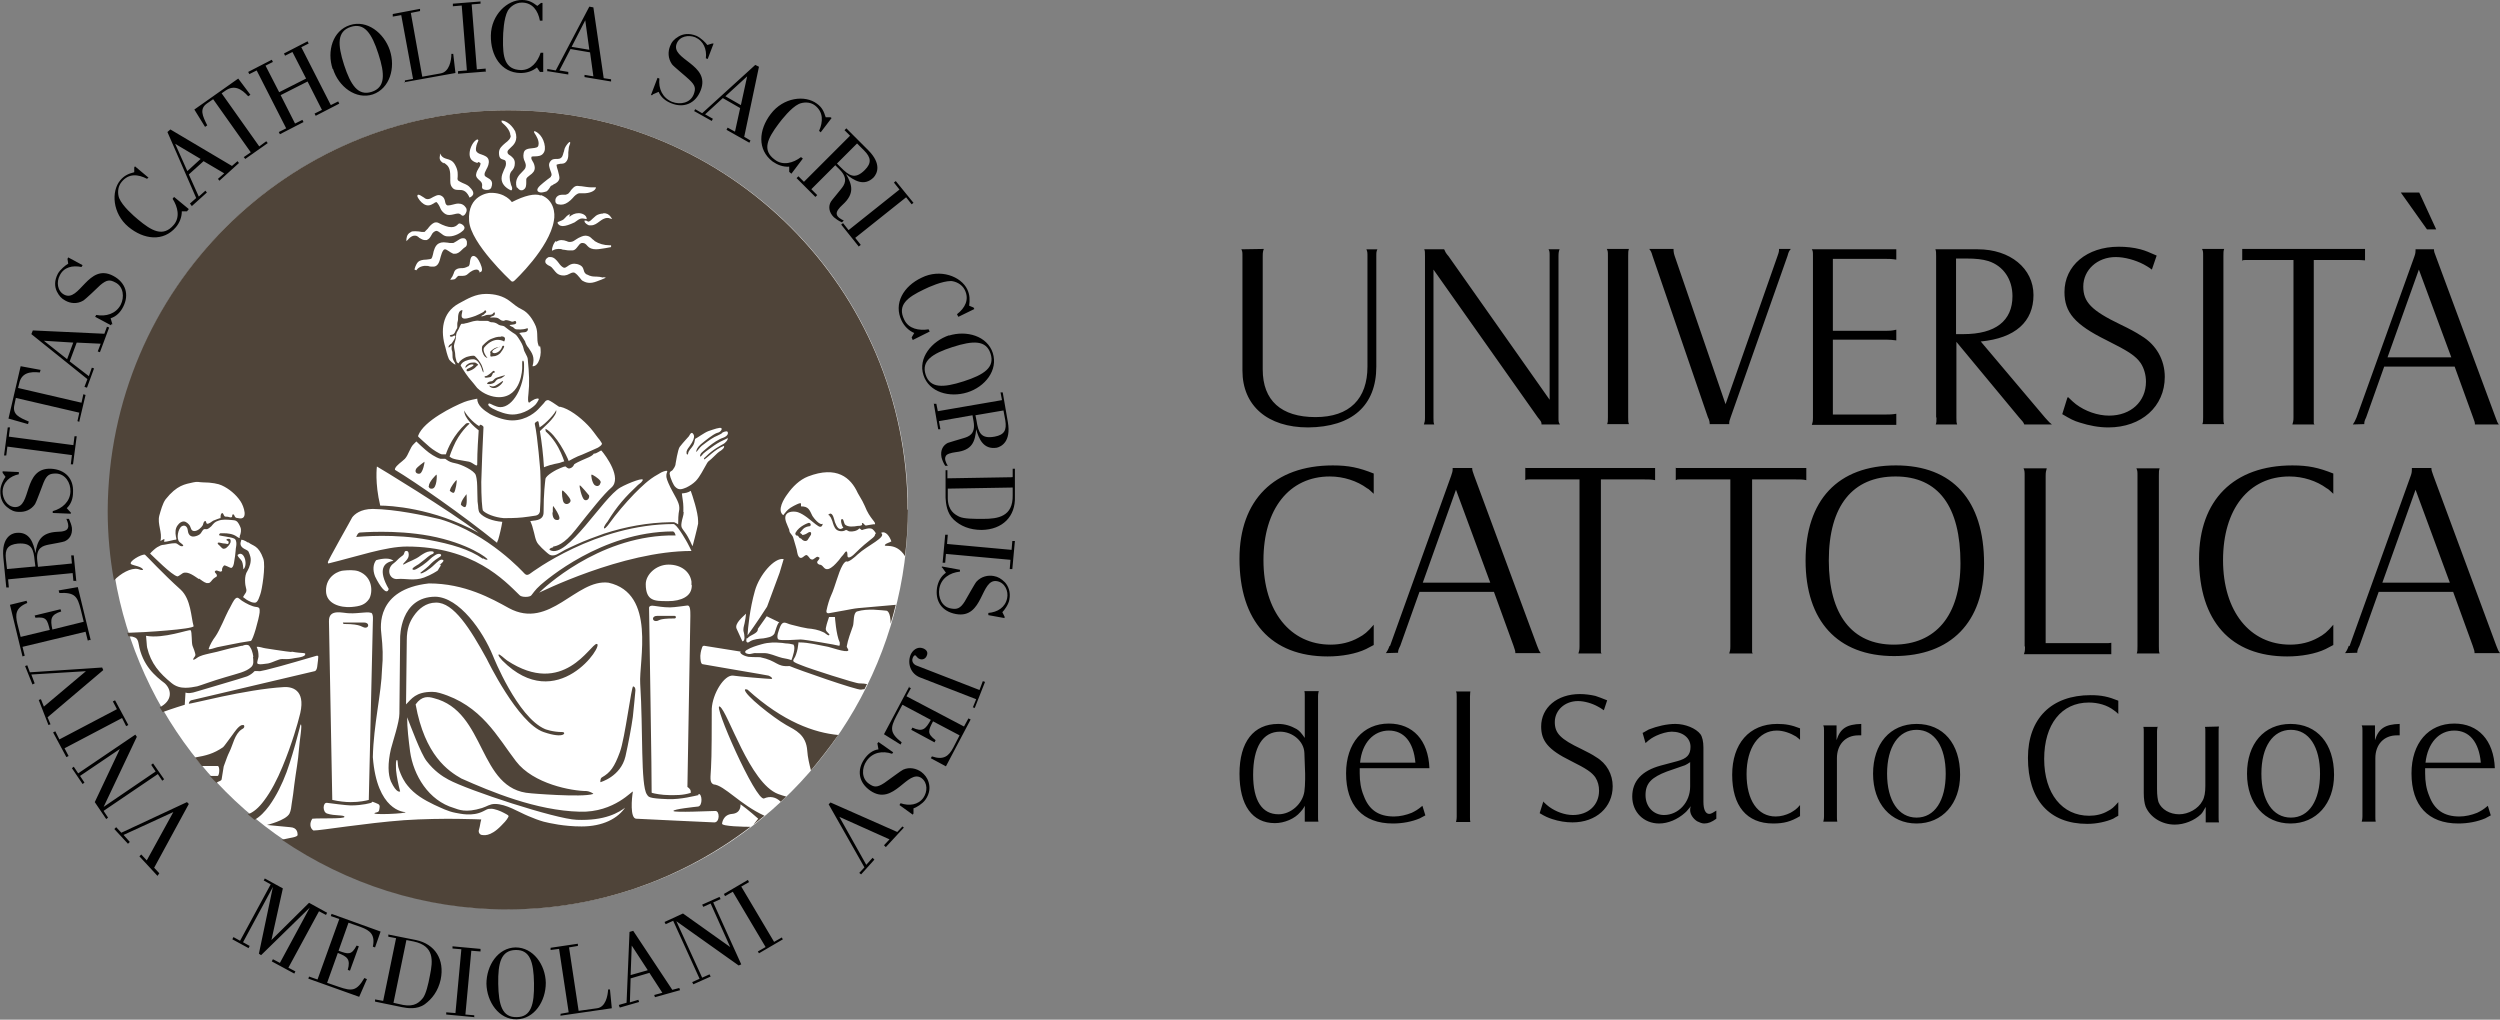
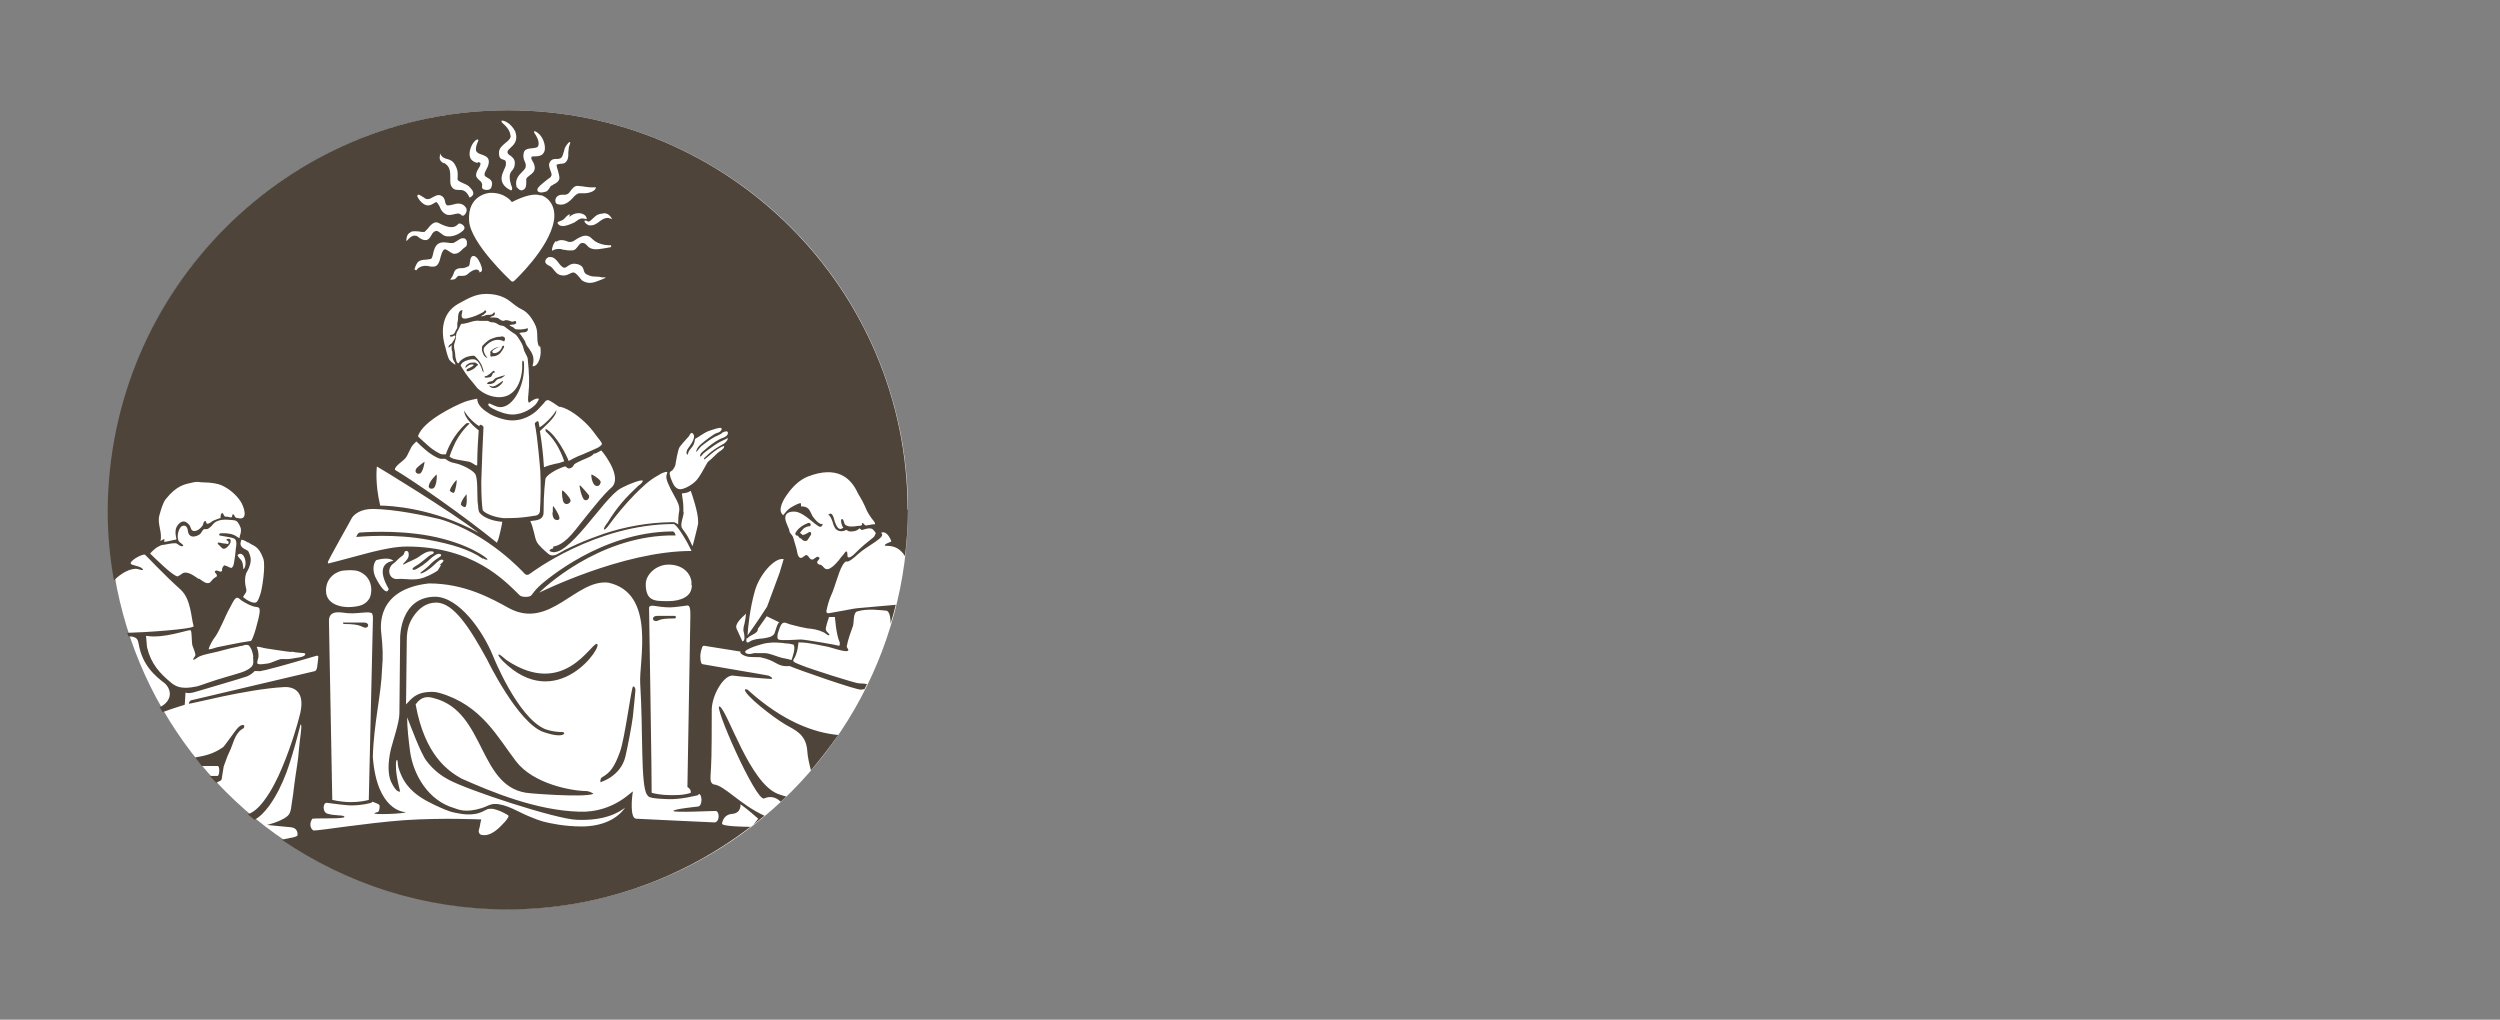
<svg xmlns="http://www.w3.org/2000/svg" id="Livello_2" width="67.79" height="27.65" viewBox="0 0 67.79 27.65">
  <rect x="0" y="0" width="67.79" height="27.65" fill="#808080" stroke="none" />
  <defs>
    <style>.cls-1{fill:#fff;}.cls-2{fill:#4f4439;}</style>
  </defs>
  <g id="Livello_5">
    <g id="Layer_1">
-       <path d="M34.27,6.75c-.02.06-.03.08-.03.2v3.07c0,.84.5,1.29,1.43,1.29s1.41-.5,1.41-1.37v-2.99c0-.09,0-.13-.03-.19h.3c-.03.06-.03.09-.03.19v2.99c0,1.06-.66,1.64-1.85,1.65-1.1,0-1.78-.59-1.78-1.54v-3.1c0-.11,0-.13-.03-.19M38.64,11.32v-4.37c0-.12,0-.14-.02-.19h.54s.01.03.02.04c.01.03.03.07.1.15l2.74,3.89v-3.89c0-.11,0-.14-.03-.19h.3c-.02.05-.03.09-.03.19v4.37c0,.11,0,.13.04.19h-.5c0-.07-.01-.08-.1-.19l-2.83-4.01v4.01c0,.11,0,.13.02.19h-.28c.02-.06.03-.09.03-.19M44.17,6.75c-.02.06-.02.09-.02.19v4.37c0,.12,0,.13.02.19h-.59c.02-.06.02-.08.02-.19v-4.37c0-.11,0-.13-.03-.19h.59ZM45.38,6.75v.03s0,.08.03.16l1.38,4.02,1.41-4.02c.04-.11.04-.13.04-.19h.32c-.05.06-.06.08-.09.19l-1.54,4.37c-.03.08-.04.12-.04.16,0,0,0,.01,0,.03h-.53v-.02s0-.08-.05-.17l-1.5-4.37c-.03-.11-.05-.14-.09-.19h.64,0ZM49.16,11.32v-4.37c0-.12,0-.14-.03-.19h2.29s0,.28,0,.28c-.13-.02-.2-.02-.28-.02h-1.44v1.95h1.45c.07,0,.15,0,.27-.03v.29c-.09-.01-.17-.02-.27-.02h-1.45v2.03h1.44c.09,0,.16,0,.28-.02v.3h-2.29c.02-.06.03-.09.03-.19M52.5,11.32v-4.37c0-.1,0-.14-.02-.19h1.15c.88,0,1.51.52,1.51,1.24s-.49,1.17-1.43,1.26l1.74,2.06c.07.08.11.12.14.15.01,0,.02.02.05.04h-.75c-.02-.06-.05-.09-.14-.19l-1.7-2.05v2.05c0,.11,0,.13.02.19h-.58c.02-.06.02-.08.02-.19M53.05,9.06c.09,0,.15,0,.19,0,.87,0,1.33-.36,1.33-1.03,0-.46-.25-.82-.65-.95-.16-.05-.34-.07-.61-.07h-.27v2.05h0ZM56.08,10.77c.09.09.16.15.21.19.25.19.59.31.9.31.59,0,1-.38,1-.92,0-.18-.05-.36-.14-.5-.14-.2-.32-.32-.94-.63-.85-.42-1.13-.75-1.13-1.3,0-.72.61-1.23,1.47-1.23.2,0,.4.02.59.07.15.04.23.08.44.17l-.13.38c-.09-.07-.17-.11-.22-.14-.23-.12-.52-.2-.76-.2-.5,0-.88.35-.88.8,0,.42.22.65,1.01,1.03.23.11.42.21.57.31.4.24.63.65.63,1.11,0,.8-.63,1.37-1.53,1.37-.26,0-.52-.05-.77-.13-.17-.05-.26-.1-.48-.23l.14-.45h0ZM60.31,6.75c-.02.06-.02.09-.02.19v4.37c0,.12,0,.13.02.19h-.59c.02-.06.02-.08.02-.19v-4.37c0-.11,0-.13-.03-.19h.59,0ZM60.79,6.75h3.34v.31c-.1-.01-.14-.01-.28-.01h-1.11v4.27c0,.09,0,.13,0,.15,0,0,0,.02.02.04h-.6c.02-.07.03-.09.03-.19v-4.27s-1.12,0-1.12,0c-.03,0-.07,0-.18,0-.05,0-.06,0-.09.02v-.32h0ZM63.9,11.32l1.57-4.37c.03-.08.03-.13.03-.16v-.03h.5c0,.06.01.09.05.19l1.62,4.37c.04.11.05.14.09.19h-.65c0-.06-.01-.08-.05-.19l-.5-1.38h-1.91l-.49,1.38c-.05.1-.05.13-.05.18h0s-.31.01-.31.01c.04-.06.06-.09.1-.19M64.74,9.69h1.73l-.88-2.38-.85,2.38h0ZM65.6,5.22l.46,1h-.25l-.71-1h.5ZM37.25,13.39c-.08-.07-.13-.13-.18-.15-.27-.2-.64-.32-1.01-.32-1.1,0-1.8.88-1.8,2.27s.73,2.29,1.82,2.29c.27,0,.53-.06.76-.19.15-.08.24-.15.41-.35v.55c-.08.04-.15.08-.21.11-.27.13-.66.2-1.04.2-1.53,0-2.39-.96-2.39-2.65,0-1.59.94-2.53,2.53-2.53.43,0,.71.06,1.11.22v.56ZM37.69,17.52l1.66-4.62c.03-.08.04-.13.04-.17v-.04h.53c0,.06.01.09.05.2l1.71,4.62c.04.11.06.15.1.2h-.69c0-.06-.01-.08-.05-.2l-.53-1.46h-2.02l-.52,1.46c-.05.1-.06.13-.06.19h0s-.33.01-.33.01c.04-.06.06-.09.1-.2M38.58,15.8h1.83l-.93-2.52-.9,2.52ZM41.35,12.69h3.53v.33c-.11-.02-.15-.02-.3-.02h-1.17v4.52c0,.1,0,.13,0,.16,0,0,0,.02.02.04h-.63c.02-.07.03-.09.03-.2v-4.52s-1.18,0-1.18,0c-.03,0-.07,0-.19,0-.06,0-.06,0-.1.02v-.34h0ZM45.45,12.69h3.53v.33c-.1-.02-.15-.02-.3-.02h-1.17v4.52c0,.1,0,.13,0,.16,0,0,0,.02.02.04h-.64c.02-.07.03-.09.03-.2v-4.52s-1.18,0-1.18,0c-.03,0-.07,0-.2,0-.06,0-.06,0-.1.02v-.34h0ZM51.41,12.62c1.54,0,2.39.95,2.39,2.66,0,1.59-.9,2.51-2.44,2.51s-2.4-.96-2.4-2.59.87-2.58,2.45-2.58M49.59,15.2c0,1.47.63,2.28,1.76,2.28s1.81-.78,1.81-2.21c0-1.54-.6-2.35-1.76-2.35s-1.81.79-1.81,2.28M54.9,17.52v-4.62c0-.1,0-.14-.03-.2h.03s.57,0,.57,0h.03c-.02.07-.03.1-.03.21v4.53h1.67s.05,0,.11-.01v.31h-2.37c.02-.06.03-.08.03-.2M58.56,12.7c-.02.06-.02.09-.02.2v4.62c0,.13,0,.14.02.2h-.62c.02-.06.02-.08.02-.2v-4.62c0-.11,0-.14-.03-.2h.63ZM63.27,13.39c-.08-.07-.13-.13-.18-.15-.27-.2-.64-.32-1.01-.32-1.1,0-1.8.88-1.8,2.27s.73,2.29,1.82,2.29c.27,0,.53-.06.76-.19.15-.08.24-.15.41-.35v.55c-.08.04-.15.08-.21.11-.27.13-.66.2-1.04.2-1.53,0-2.39-.96-2.39-2.65,0-1.59.94-2.53,2.53-2.53.43,0,.71.06,1.11.22v.56h0ZM63.71,17.52l1.66-4.62c.03-.08.03-.13.03-.17v-.04h.53c0,.06.01.09.05.2l1.71,4.62c.04.11.06.15.1.2h-.69c0-.06-.01-.08-.05-.2l-.53-1.46h-2.02l-.52,1.46c-.05.1-.06.13-.06.19h0s-.33.01-.33.01c.04-.06.06-.09.1-.2M64.6,15.8h1.83l-.93-2.52-.9,2.52ZM35.38,18.88c0-.08,0-.1-.01-.14h.39s-.02.06-.02.14v3.26c0,.08,0,.1.01.14h-.37v-.43c-.04.08-.08.13-.12.17-.15.18-.43.3-.69.3-.61,0-.96-.48-.96-1.34s.38-1.35,1.05-1.35c.18,0,.34.05.5.14.08.05.13.11.22.24v-1.13h0ZM35.39,20.98l-.02-.56c-.01-.32-.32-.58-.66-.58-.47,0-.73.42-.73,1.17,0,.7.24,1.07.69,1.07.33,0,.65-.28.7-.62.01-.09.02-.19.02-.33v-.15h0ZM36.87,20.84c0,.07,0,.1,0,.13,0,.22.03.42.11.61.14.38.4.56.82.56.16,0,.33-.04.48-.1.1-.05.16-.08.29-.19l.08.26c-.07.04-.12.06-.15.08-.21.09-.47.14-.73.14-.82,0-1.27-.49-1.27-1.36,0-.82.46-1.35,1.16-1.35.65,0,1.07.45,1.1,1.21h-1.89ZM36.88,20.68h1.5c-.05-.56-.31-.87-.72-.87s-.73.33-.78.87M39.87,18.75s-.01.07-.01.14v3.26c0,.09,0,.09.01.14h-.39s.02-.06.02-.14v-3.26c0-.08,0-.1-.02-.14h.39ZM41.86,21.75c.06.06.11.1.15.13.18.13.42.22.64.22.42,0,.71-.27.71-.66,0-.13-.03-.25-.1-.36-.1-.14-.23-.23-.67-.45-.61-.3-.8-.54-.8-.93,0-.51.43-.88,1.05-.88.14,0,.29.02.42.05.1.03.16.06.32.12l-.09.27c-.07-.05-.12-.08-.16-.1-.16-.09-.37-.15-.54-.15-.36,0-.63.25-.63.57,0,.3.15.46.72.73.16.08.3.15.4.22.29.17.45.47.45.79,0,.57-.45.98-1.09.98-.18,0-.37-.03-.55-.09-.12-.04-.19-.07-.34-.16l.1-.32h0ZM44.55,19.87c.07-.04.13-.07.16-.09.23-.09.49-.15.72-.15.27,0,.56.12.68.28.05.07.08.2.08.36v1.47c0,.22.06.33.16.33.05,0,.11-.04.19-.09v.22c-.12.09-.22.13-.33.13-.06,0-.13-.03-.19-.06-.11-.07-.19-.19-.19-.3,0-.02,0-.06.02-.11-.08.09-.1.13-.16.18-.2.18-.46.29-.7.29-.42,0-.73-.31-.73-.73s.26-.7.77-.84l.45-.12c.26-.07.36-.17.36-.39,0-.24-.21-.41-.51-.41-.12,0-.29.05-.42.11-.1.05-.16.08-.29.2l-.08-.28h0ZM45.84,20.66c-.07.05-.11.07-.15.09-.09.03-.26.09-.49.17-.42.16-.58.32-.58.64s.22.54.5.54c.39,0,.71-.34.71-.77v-.66h0ZM48.81,20.06s-.09-.08-.11-.09c-.15-.09-.34-.16-.52-.16-.49,0-.82.47-.82,1.18s.3,1.15.79,1.15c.14,0,.28-.04.4-.1.1-.06.16-.09.26-.21v.3c-.25.15-.44.2-.73.2-.72,0-1.11-.48-1.11-1.32s.46-1.38,1.22-1.38c.23,0,.39.03.62.12v.31h0ZM49.46,22.14v-2.33c0-.07,0-.09-.02-.14h.36v.4c.1-.32.28-.43.67-.44v.31s-.06,0-.08,0c-.35,0-.58.25-.58.62v1.58c0,.07,0,.09.01.14h-.38s.02-.06.02-.14M51.97,19.63c.72,0,1.18.53,1.18,1.38,0,.78-.48,1.32-1.18,1.32s-1.18-.54-1.18-1.35.46-1.35,1.18-1.35M51.17,20.98c0,.73.31,1.19.8,1.19s.79-.46.79-1.19-.3-1.19-.79-1.19-.8.46-.8,1.19M57.44,19.36c-.05-.05-.09-.08-.12-.1-.18-.14-.43-.21-.68-.21-.74,0-1.21.59-1.21,1.53s.49,1.54,1.22,1.54c.18,0,.36-.04.51-.13.1-.05.16-.1.28-.24v.37c-.05.03-.1.05-.14.08-.18.08-.44.14-.7.14-1.03,0-1.61-.65-1.61-1.79,0-1.07.64-1.7,1.7-1.7.29,0,.48.04.75.15v.38h0ZM58.51,19.69s-.02.07-.02.14v1.56c0,.19.02.29.04.36.08.2.31.33.56.33s.52-.15.63-.36c.06-.1.08-.24.08-.41v-1.48c0-.05,0-.09-.01-.12h0s.38-.01.38-.01c-.01.04-.01.06-.01.14v2.32c0,.08,0,.09.01.14h-.36v-.42c-.06.1-.08.15-.13.2-.18.17-.45.28-.71.28-.35,0-.67-.2-.79-.49-.03-.08-.05-.21-.05-.37v-1.65c0-.07,0-.1-.01-.14h.39ZM62.11,19.63c.72,0,1.18.53,1.18,1.38,0,.78-.48,1.32-1.18,1.32s-1.18-.54-1.18-1.35.46-1.35,1.18-1.35M61.32,20.98c0,.73.31,1.19.8,1.19s.79-.46.79-1.19-.3-1.19-.79-1.19-.8.46-.8,1.19M64.06,22.14v-2.33c0-.07,0-.09-.02-.14h.36v.4c.1-.32.28-.43.67-.44v.31s-.06,0-.08,0c-.35,0-.58.25-.58.62v1.58c0,.07,0,.09.01.14h-.38s.02-.06.02-.14M65.76,20.84c0,.07,0,.1,0,.13,0,.22.03.42.11.61.14.38.4.56.82.56.16,0,.33-.04.48-.1.1-.05.16-.08.29-.19l.08.26c-.07.04-.12.06-.15.08-.21.09-.47.14-.73.14-.82,0-1.27-.49-1.27-1.36,0-.82.46-1.35,1.16-1.35.65,0,1.07.45,1.1,1.21h-1.89,0ZM65.77,20.68h1.5c-.05-.56-.31-.87-.72-.87s-.72.33-.78.87" />
-       <path d="M4.27,23.75l-.49-.53.05-.05.15.16.72-1.31h0s-1.35.62-1.35.62l.17.19-.05.05-.37-.4.05-.05.14.15,1.78-.83.05.05-.94,1.73.14.15M2.81,21.99l.12.18-.05.04-.31-.46.68-1.44h0s-1.08.73-1.08.73l.12.18-.05.04-.29-.43.05-.04.12.18,1.55-1.05.04.06-.9,1.9h0s1.41-.96,1.41-.96l-.12-.18.05-.04.3.43-.05.04-.12-.18-1.46.99h0ZM3.12,18.99l.36.67-.06.03-.11-.22-1.56.82.11.21-.06.03-.36-.67.06-.03.11.22,1.56-.82-.11-.21.06-.03h0ZM1.31,19.65l-.26-.67.06-.02.08.2,1.14-.96h0s-1.48.09-1.48.09l.09.24-.06.03-.2-.5.06-.02.07.19,1.96-.13.03.07-1.51,1.28.08.19-.06.02h0ZM2.44,17.35l-.06.02-.06-.24-1.71.41.06.24-.06.02-.34-1.4.45-.11.02.06c-.32.13-.33.31-.27.56l.09.36.79-.19c-.07-.28-.09-.36-.39-.33l-.02-.06.7-.17.02.06c-.29.09-.3.21-.24.49l.85-.21-.08-.33c-.09-.36-.16-.47-.58-.45l-.02-.07.52-.09.35,1.44h0ZM2.06,15.75h-.07s-.02-.21-.02-.21l-1.75.17.02.22h-.07s-.08-.82-.08-.82c-.05-.54.23-.65.35-.66.37-.04.47.28.52.55h0c.05-.33.15-.56.6-.58.14,0,.26-.03.28-.1.03-.06,0-.16-.04-.25h.07c.04.09.07.17.08.24.02.2-.08.32-.2.37-.05.02-.28.06-.44.09-.13.03-.34.07-.3.43l.02.17.92-.09-.02-.22h.07s.07.71.07.71h0ZM.96,15.36l-.02-.15c-.03-.31-.07-.5-.46-.47-.27.03-.35.15-.32.42l.03.27.77-.07h0ZM1.92,13.89v.04l-.49-.02v-.05c.26-.07.47-.26.48-.53.01-.24-.14-.48-.39-.49-.17,0-.25.03-.34.25-.04.1-.2.54-.23.58-.11.16-.28.22-.44.21-.12,0-.21-.04-.32-.13-.11-.09-.19-.23-.18-.45,0-.13.09-.31.14-.37l-.08-.11v-.04l.44.02v.06c-.24.05-.43.21-.44.47,0,.19.12.41.33.42.47.02.21-1.07.98-1.04.39.02.62.27.6.64,0,.16-.05.32-.17.43l.12.13h0ZM2.08,11.83l-.1.76h-.06s.03-.25.03-.25l-1.75-.23-.03.24h-.06s.1-.76.1-.76h.06s-.03.25-.03.25l1.75.23.03-.24h.07s0,0,0,0ZM2.16,11.44l-.06-.02.05-.23-1.72-.4-.04.19c-.06.26.13.34.39.45l-.02.07-.53-.15.33-1.42.54.1-.02.07c-.27-.03-.5.01-.56.3l-.03.12,1.72.4.05-.23.06.02-.17.72h0ZM2.35,10.51l-.06-.02.08-.21-1.52-1.22.04-.1,1.94.09.07-.19.06.02-.25.67-.06-.02.08-.21-.65-.03-.19.51.52.4.08-.23.06.02-.19.52h0ZM1.99,9.29l-.8-.05h0s.63.5.63.5l.17-.46h0ZM3.03,8.78l-.02.04-.43-.23.03-.05c.26.05.53-.03.66-.27.11-.21.08-.5-.14-.61-.15-.08-.23-.08-.41.07-.08.08-.42.4-.46.42-.17.1-.35.08-.49,0-.1-.05-.17-.13-.23-.25-.06-.13-.07-.29.03-.48.06-.11.22-.24.28-.27l-.02-.13.02-.04.39.21-.03.05c-.24-.05-.48,0-.59.23-.09.17-.07.42.12.52.42.22.65-.87,1.33-.51.34.18.44.51.27.84-.07.14-.18.26-.34.31l.05.17h0ZM4.03,4.8l-.04.05c-.25-.13-.5-.15-.69.08-.12.14-.11.33-.07.44.09.22.39.48.51.58.37.31.68.49.97.15.18-.21.11-.49-.03-.71l.04-.05.4.33-.05.06h-.14c0,.16-.06.31-.16.43-.34.4-.87.34-1.29-.01-.43-.36-.47-.96-.22-1.26.11-.13.22-.18.38-.22v-.13s.02-.03.02-.03l.37.31h0ZM5.19,5.57l-.04-.05.17-.15-.78-1.79.08-.07,1.67.99.15-.13.04.05-.53.48-.04-.05.17-.15-.56-.33-.4.36.27.6.18-.16.04.05-.41.37h0ZM5.44,4.31l-.69-.41h0s.33.74.33.74l.36-.33h0ZM6.65,4.31l-.04-.05.19-.13-1.02-1.44-.16.11c-.22.15-.13.34,0,.6l-.06.04-.29-.47,1.19-.84.33.44-.06.04c-.18-.2-.38-.32-.62-.15l-.1.07,1.02,1.44.19-.14.04.05-.61.43h0ZM8.3,2.13l-.37-.72-.2.1-.03-.06.64-.33.03.06-.2.1.8,1.57.2-.1.03.06-.64.33-.03-.06.2-.1-.39-.77-.73.37.39.77.2-.1.03.06-.64.33-.03-.06.2-.1-.8-1.57-.2.1-.03-.06.64-.33.03.06-.2.1.37.72.73-.37h0ZM9.02,1.87c-.16-.48,0-1.04.47-1.19.46-.15.92.21,1.08.68.16.48,0,1.04-.46,1.2-.46.15-.93-.21-1.08-.69M10.26,1.46c-.18-.56-.38-.85-.75-.73-.37.12-.36.47-.18,1.03.18.55.38.85.75.73.37-.12.36-.48.18-1.03M10.98,2.24v-.06s.22-.04.22-.04l-.32-1.73-.23.04v-.07s.74-.14.74-.14v.06s-.25.05-.25.05l.31,1.73.5-.09c.23-.04.29-.34.29-.53h.05s.06.52.06.52l-1.39.25h0ZM13.18,1.94l-.76.06v-.07s.24-.02.24-.02l-.14-1.76-.24.02v-.07s.75-.06.75-.06v.06s-.24.02-.24.02l.14,1.76.24-.02v.06s0,0,0,0ZM14.71.56h-.07c-.05-.27-.2-.49-.49-.49-.18,0-.32.12-.38.22-.11.2-.13.61-.13.76-.01.49.04.84.49.85.27,0,.45-.22.53-.47h.07v.52h-.09l-.08-.12c-.14.11-.29.15-.45.15-.52-.01-.81-.47-.8-1.02.01-.56.45-.97.85-.96.17,0,.28.06.41.16l.1-.08h.04v.48ZM14.84,1.94v-.07s.23.04.23.04l.91-1.73.11.02.28,1.92.2.03v.06s-.72-.12-.72-.12v-.06s.24.04.24.04l-.09-.65-.53-.09-.3.58.24.04v.07s-.56-.09-.56-.09h0ZM15.98,1.35l-.11-.8h0l-.37.72.48.08ZM17.69,2.58h-.04s.18-.47.18-.47l.05.02c-.03.27.08.52.34.63.23.09.5.03.59-.2.06-.16.05-.24-.12-.4-.08-.08-.44-.37-.47-.42-.11-.16-.11-.34-.05-.49.04-.11.11-.19.23-.26.12-.07.28-.1.48-.02.12.05.26.19.3.25l.13-.04h.04s-.16.42-.16.42l-.05-.02c.03-.24-.06-.47-.29-.57-.18-.07-.42-.03-.5.17-.18.44.93.56.65,1.27-.14.36-.46.49-.8.35-.15-.06-.28-.16-.34-.31l-.16.07ZM18.82,3.02l.03-.06.19.11,1.44-1.31.1.05-.4,1.9.17.1-.03.06-.62-.35.03-.06.2.11.14-.64-.47-.27-.48.44.21.12-.03.06-.48-.27h0ZM20.09,2.85l.17-.78h0s-.59.54-.59.54l.42.24ZM22.26,3.59l-.05-.04c.11-.25.12-.51-.11-.69-.14-.11-.33-.09-.44-.04-.21.1-.46.42-.55.54-.29.39-.46.71-.1.97.22.17.5.09.71-.07l.05.04-.31.41-.06-.05v-.14c-.17.01-.32-.05-.45-.14-.42-.32-.38-.86-.05-1.29.34-.45.93-.52,1.25-.28.14.1.19.21.24.37h.13s.03.02.03.02l-.29.38h0ZM21.6,4.83l.05-.05.15.15,1.25-1.25-.15-.15.05-.05.59.59c.38.38.24.64.15.74-.26.26-.54.08-.75-.09h0c.17.29.24.53-.09.83-.1.09-.18.19-.16.26.01.07.1.13.19.17l-.05.05c-.09-.04-.16-.09-.22-.14-.14-.14-.15-.3-.08-.42.03-.05.18-.22.28-.35.08-.1.21-.27-.04-.52l-.12-.12-.65.65.16.16-.05.05-.51-.51h0ZM22.69,4.43l.11.11c.22.22.38.34.65.07.19-.19.17-.34-.02-.53l-.19-.19-.55.55h0ZM23.29,6.69l-.48-.6.05-.04.15.19,1.38-1.1-.15-.19.05-.04.48.59-.05.04-.15-.19-1.38,1.1.15.19-.05.04h0ZM25.98,8.58l-.03-.06c.22-.17.34-.4.21-.66-.08-.16-.25-.23-.37-.24-.24,0-.6.16-.74.23-.44.21-.73.42-.53.82.12.25.4.3.66.26l.03.06-.46.23-.03-.07.07-.12c-.16-.07-.27-.19-.34-.33-.23-.47.05-.94.54-1.17.5-.25,1.07-.04,1.24.32.07.15.07.28.05.44l.12.05.02.04-.43.21h0ZM25.73,9.1c.48-.15,1.04.01,1.19.47.15.47-.21.92-.69,1.07-.48.15-1.04,0-1.19-.47-.15-.46.22-.92.7-1.08M26.13,10.34c.56-.18.85-.38.73-.75-.12-.37-.47-.36-1.03-.18-.56.18-.85.38-.73.75.12.37.47.36,1.03.18M25.33,10.95h.06s.04.2.04.2l1.74-.3-.04-.21h.06s.14.81.14.81c.09.53-.18.66-.3.69-.37.06-.49-.25-.56-.5h0c-.03.34-.11.57-.55.62-.14.02-.26.05-.28.12-.03.06,0,.16.06.25h-.07c-.05-.08-.08-.15-.1-.23-.04-.2.05-.33.17-.39.05-.02.27-.08.43-.13.13-.04.33-.1.27-.45l-.03-.17-.91.16.04.22h-.06s-.12-.7-.12-.7h0ZM26.45,11.26l.03.15c.05.31.11.5.49.43.27-.05.33-.18.29-.44l-.05-.27-.76.13h0ZM27.46,12.93v-.22s.06,0,.06,0v.76c.02.53-.33.89-.9.9-.33,0-.58-.11-.76-.28-.19-.18-.21-.44-.22-.59v-.75s.05,0,.05,0v.22s1.76-.03,1.76-.03h0ZM25.7,13.24v.28c.01.33.19.43.31.49.13.06.38.06.65.06.4,0,.81-.06.8-.64v-.21s-1.77.03-1.77.03ZM25.56,15.26l.07-.76h.07s-.02.25-.02.25l1.75.16.02-.24h.07s-.07.76-.07.76h-.07s.02-.25.02-.25l-1.75-.16-.02.24h-.07s0,0,0,0ZM25.54,15.4v-.04s.49.09.49.09v.05c-.28.03-.51.18-.56.46-.04.24.07.5.32.54.16.03.25,0,.37-.19.06-.1.28-.5.32-.54.13-.14.31-.18.47-.15.11.02.2.07.3.17.09.1.16.26.12.47-.02.13-.14.29-.19.34l.06.12v.04s-.44-.08-.44-.08v-.06c.25-.02.46-.15.51-.4.04-.19-.06-.42-.27-.46-.46-.09-.36,1.03-1.12.89-.38-.07-.57-.35-.51-.72.03-.16.1-.3.24-.4l-.1-.14h0ZM26.44,19.2l-.06-.02.09-.22-1.52-.59c-.26-.1-.35-.38-.26-.61.05-.12.18-.24.34-.18.1.04.14.11.1.2-.03.08-.11.12-.19.09-.08-.03-.09-.09-.12-.1-.03-.01-.06.04-.07.07-.04.09.02.18.11.21l1.7.66.09-.24.06.02-.28.71h0ZM24.64,18.63l.06.03-.12.22,1.56.82.12-.22.06.03-.67,1.27-.41-.22.03-.05c.32.11.46-.01.58-.24l.17-.33-.72-.38c-.13.25-.17.33.07.51l-.03.06-.63-.34.03-.06c.28.13.36.04.5-.21l-.77-.41-.16.3c-.17.33-.19.46.14.72l-.03.06-.45-.28.69-1.3h0ZM23.8,20.15l.02-.03.4.28-.03.04c-.26-.09-.53-.04-.69.19-.14.2-.14.48.06.62.14.1.22.11.42-.02.09-.06.46-.34.51-.36.18-.08.36-.03.49.06.09.07.16.15.2.28.04.13.04.3-.09.48-.08.11-.25.21-.32.23v.14s-.02.03-.02.03l-.36-.26.03-.05c.23.08.48.05.62-.15.11-.16.12-.4-.05-.53-.38-.27-.75.78-1.39.34-.32-.22-.37-.56-.16-.86.09-.13.22-.24.38-.26l-.03-.17h0ZM24.51,22.44l-.49.53-.05-.05.15-.16-1.36-.61h0s.73,1.3.73,1.3l.17-.19.05.05-.36.4-.05-.04.14-.15-.97-1.71.05-.05,1.81.8.14-.15.05.04h0ZM7.15,23.88l.03-.06.49.27-.31,1.4h0l1.02-1.01.49.27-.03.06-.19-.1-.83,1.53.19.1-.03.06-.61-.33.03-.06.19.1.81-1.5h0l-1.32,1.29-.06-.04.38-1.81h0l-.81,1.5.18.1-.03.06-.44-.24.03-.06.18.1.83-1.53-.18-.1h0ZM8.36,26.54l.02-.06.23.08.59-1.64-.23-.08.02-.06,1.33.48-.15.43-.06-.02c.07-.33-.08-.44-.32-.53l-.34-.12-.27.76c.27.1.35.12.49-.14l.06.02-.24.66-.06-.02c.08-.29-.01-.36-.27-.46l-.29.81.32.11c.35.12.48.12.69-.24l.07.03-.21.48-1.37-.49h0ZM10.74,25.44l-.21-.04v-.06s.75.15.75.15c.52.11.78.53.67,1.07-.07.32-.24.53-.43.67-.21.15-.47.11-.62.08l-.73-.15v-.06s.22.04.22.04l.35-1.7h0ZM10.66,27.19l.27.06c.32.06.45-.08.54-.19.08-.11.14-.35.19-.62.08-.39.12-.79-.44-.91l-.2-.04-.35,1.7h0ZM12.85,27.58l-.75-.07v-.06s.25.02.25.02l.16-1.73-.24-.02v-.06s.76.07.76.07v.07s-.25-.02-.25-.02l-.16,1.73.24.02v.06s0,0,0,0ZM13.19,26.68c0-.5.31-.98.79-.99.48,0,.81.47.82.96,0,.5-.31.98-.79.99s-.81-.47-.82-.97M14.48,26.66c-.01-.58-.11-.91-.5-.9s-.48.34-.47.92c.01.58.11.91.5.9.39,0,.48-.34.47-.92M15.2,27.55v-.06s.22-.04.22-.04l-.26-1.72-.23.03v-.06s.74-.11.74-.11v.06s-.24.04-.24.04l.26,1.72.5-.07c.23-.03.29-.33.3-.51h.05s.05.51.05.51l-1.38.2h0ZM16.8,27.31l-.02-.06.21-.06.08-1.92.1-.03,1.06,1.6.19-.05.02.06-.68.19-.02-.06.22-.06-.35-.54-.51.15-.02.65.23-.07.02.06-.52.15h0ZM17.56,26.3l-.43-.66h0l-.03.8.46-.13ZM18.25,24.97l-.2.09-.03-.06.5-.23,1.28.91h0s-.53-1.18-.53-1.18l-.2.09-.03-.06.47-.21.03.06-.2.09.76,1.68-.07.03-1.69-1.2h0l.7,1.53.2-.09.03.06-.47.21-.03-.06.2-.09-.72-1.58h0ZM21.23,25.47l-.65.38-.03-.05.21-.12-.89-1.5-.21.12-.03-.06.65-.38.03.06-.21.12.89,1.5.21-.12.03.06h0Z" />
      <circle class="cls-1" cx="13.79" cy="13.82" r="10.83" />
-       <path class="cls-2" d="M14.99,13.9s0-.06,0-.09c0,0,0-.08.01-.09,0,0,.05.07.05.07,0,0,.11.16.12.25,0,.02,0,.05-.04.06-.01,0-.02,0-.03,0-.08,0-.12-.08-.12-.21M15.47,13.56c-.02-.08-.2-.27-.22-.26-.03.02,0,.29.04.33.07.09.2,0,.18-.07M5.98,21.17s.03-.02.03-.04c.02-.1.03-.21.05-.31,0-.04.03-.09.04-.13.04-.11.07-.2.12-.3.1-.2.14-.48.33-.61.03-.02.06-.03.07-.06.01-.03,0-.05-.01-.06-.01,0-.03,0-.05,0-.1.03-.2.19-.26.27-.04.05-.23.32-.25.33-.26.18-.47.23-.76.28.06.08.12.15.18.23h.43c.07,0,.05.27,0,.27-.01,0-.11,0-.21,0,.06.07.12.13.18.19.01-.01.03-.02.04-.03.04-.02.06-.02.06-.03M21.1,21.53c-.77-.29-1.36-2.23-1.58-2.37s.98,2.59,1.2,2.49c.16-.07.32-.04.45.09.05-.05.1-.09.15-.14-.07-.02-.14-.04-.22-.07M20.27,18.7s-.06-.02-.07,0c-.03.13.77.76,1.12.96.25.14.54.26.57.7.01.17.06.38.1.53.26-.31.51-.63.74-.96-.64-.06-1.49-.35-2.46-1.23M16.29,13.09s0-.04-.02-.06c-.04-.06-.21-.17-.23-.16s.01.21.08.28c.09.07.16,0,.16-.06M21.93,14.43s-.02.02-.06.04c-.03.02-.07.03-.11.04,0-.01-.03-.04-.07-.06.04-.05.08-.11.13-.14.07-.04.13-.04.13-.04.03,0,.04-.04.03-.06,0-.02-.04-.04-.06-.03h0s-.25.08-.35.27c-.01.02,0,.05.02.07,0,0,.02,0,.03,0h0s.04.03.05.05c0,.01.02.03.05.03.04.05.08.07.12.07h0s.04-.01.04-.01l.02-.02.09-.14s.01-.05,0-.06c-.02-.02-.04-.02-.06,0M24.62,13.82c0,.43-.03.84-.08,1.26-.25-.4-.6-.22-.54-.31.03-.04.13-.06.17-.09-.04-.12-.15-.3-.28-.23.17.11-.37.34-.63.58-.07.07-.27.24-.31.19-.14.05-.25.49-.33.71-.04.12-.04.11-.09.23-.04.09-.09.25-.12.4-.01.07.04.08.11.06.14-.03.25-.04.39-.07.11-.02.25-.05.36-.06l1.02-.09c-.04.17-.09.34-.14.51,0-.34-.11-.35-.11-.35-.14-.01-.51-.07-.8.02-.11.04-.08.29-.11.39-.06.17-.14.38-.17.56,0,.03.06.09.04.11-.05.07-.5-.1-.59-.11-.21-.04-.5-.11-.72-.11-.02,0-.04,0-.04,0,0,.02,0,.03-.01.09-.01.1-.04.21-.08.3-.03.06-.09.11-.01.15.07.04.14.06.21.09.16.07,1.46.49,1.54.48.1,0,.16.01.21.02-.02.05-.05.09-.07.14-.02,0-.05,0-.09.01-.11.02-1.74-.55-1.94-.64-.36.03-.32-.14-.8-.24.03,0-.24,0-.32-.01-.19-.04-.25-.13-.2-.14l-1-.16s-.04,0-.05.04c-.02.06-.04.11-.05.23,0,.1.01.22.06.23.32.06,1.71.29,1.79.31.06.02.14.09.07.09-.08,0-.92-.07-1.03-.09-.24-.03-.56.49-.58.9,0,.35,0,1.33-.02,1.6-.01.25-.05.4.07.45.29.02.72.55,1.38.85-.1.08-.2.16-.3.24l.13-.16s-.29-.26-.48-.39c0,.04.01.24-.23.26-.25.02-.27.26-.27.26-.03.08.63.09.77.09-1.83,1.4-4.11,2.24-6.59,2.24-2.27,0-4.37-.7-6.12-1.89.18-.04.29-.06.29-.06.15-.03.14-.07.14-.07,0-.06-.01-.2-.2-.21-.1-.01-.63-.06-.63-.06-.01,0,.51-.12.61-.31.04-.08.05-.19.06-.27.03-.17.05-.34.07-.51.05-.4.1-.6.13-1,.01-.17.1-.69.04-.63,0-.02-.04.17-.08.3-.04.16-.09.33-.14.5-.05.16-.1.33-.16.49-.12.32-.27.63-.47.91-.12.16-.25.3-.4.38-.06-.05-.12-.1-.18-.15.15-.05.3-.18.44-.37.19-.25.36-.58.5-.92.26-.62.43-1.24.45-1.33.21-.71-.14-.84-.4-.83-1.07.06-2.59.48-2.59.45,0-.03.03-.08.06-.09.22-.05,3.35-.79,3.35-.79,0,0,.05,0,.07-.11.02-.12.03-.27.03-.28,0-.04-.04-.03-.04-.03,0,0-1.09.32-1.24.35-.08.02-.18.05-.3.07-.04,0-.14-.01-.15,0-.05.06-.13.11-.2.14-.13.05-1.24.37-1.33.4-.21.07-.28.06-.34.04l-.02.33s-.36.11-.6.2c-.03-.05-.05-.09-.08-.13.35-.18.33-.47.14-.65-.25-.19-.61-.48-.71-1.07-.03-.18-.1-.17-.18-.2-.05,0-.08,0-.1-.01-.01-.03-.02-.06-.03-.09.47-.01,1.79-.1,1.8-.18-.07-.24-.07-.73-.35-.99-.49-.44-.91-.9-.97-.95-.1-.02-.47.2-.37.26.07.04.29.06.32.15-.04.02-.1-.01-.14-.02-.19-.04-.47.12-.65.31-.11-.61-.17-1.24-.17-1.89C2.95,7.84,7.8,2.99,13.78,2.99s10.83,4.85,10.83,10.83M6.72,14.71c-.07-.05-.19-.1-.18-.06-.03.09-.03.15.05.21.05.04.12.05.15.1.02.04.04.1.05.14.03.12-.02.28-.08.38-.1.14-.06.4-.04.46.04.12-.03.15-.08.25.06.05.12.09.19.12.03.02.11.04.15.03.07-.02.11-.18.13-.23.04-.1.15-.76.08-.96-.13-.37-.28-.34-.4-.44M6.6,15.43h.01c.12-.14,0-.53-.17-.38.02.07.08.1.12.17.03.07.03.14.04.22M4.35,14.67s.09-.05.09-.05c.06,0-.03.08.03.07.06,0,.19-.04.25-.05.08-.01.07,0,.05-.09-.02-.11-.02-.22.05-.31.05-.07.11-.1.16-.1.07,0,.14.07.17.12.03.06.03.14.12.14s.19-.09.23-.16c.01-.03.02-.08.04-.1.06-.04.04.04.07.06.04.02.14-.06.17-.08.02-.01.2-.08.2-.07,0-.03,0-.09.02-.12.04-.04.05,0,.07.04.02.04.03.04.08.04.04,0,.08.02.11.02.06-.01.02-.06.05-.08.03-.02.05.04.06.06.03.04.04.03.09.04.29.07.15-.33.06-.46-.12-.18-.31-.34-.51-.43-.08-.04-.28-.08-.5-.08-.11,0-.15-.03-.27,0-.22.05-.44.07-.75.46-.08.11-.13.3-.17.44-.06.23.09.46.03.69M5.4,15.69c.06.04.13.1.2.12.02,0,.03,0,.05,0,.06,0,.09-.08.14-.12.05-.05.12-.04.08-.12-.02-.03-.07-.06-.03-.09.05-.04.12.05.17.01.02-.01.01-.03.01-.04,0-.04.02-.08.05-.11.02-.02.04,0,.05,0,.06.02.12.06.15.06,0,0,.06,0,.08-.17.02-.1.03-.2.04-.3,0-.06.02-.12.02-.18,0-.06-.01-.13-.07-.15-.08-.04-.4-.07-.4-.09s.02-.05.04-.05c0,0,.04,0,.09,0,.09,0,.24.01.35.09,0,0,.08.06.08.03,0-.01,0-.03,0-.04.03-.07.05-.17.02-.24-.02-.05-.06-.14-.11-.17-.04-.03-.09-.02-.14-.03-.12-.01-.24-.02-.35.02-.1.03-.13.08-.19.15-.03.03-.08.07-.12.08-.05,0-.08-.02-.12.04-.03.04-.04.08-.09.11-.05.03-.11.05-.17.05-.1-.01-.13-.09-.14-.18-.01-.08-.07-.15-.16-.1-.1.06-.16.34-.06.43.01.01.15.1.08.11-.08.02-.13-.09-.21-.08-.1,0-.21.03-.28.04-.11.01-.1.02-.2.07-.05.03-.16.13-.19.17.12.11.58.58.74.62.03,0,.1-.06.15-.09.14-.06.32.09.43.16M6.87,17.81s-.02-.16-.08-.25c-.02-.03-.03-.06-.07-.07-.05-.01-.1,0-.14.02-.05,0-.1.02-.15.03-.11.02-.23.05-.34.08-.14.04-.27.07-.41.1-.12.03-.24.05-.34.12-.02.02-.12.08-.1.03.01-.04.05-.06.06-.11,0-.04-.06-.21-.08-.25-.03-.09-.01-.37-.05-.42-.04-.03-.74.24-1.21.15.01.06.02.29.03.32.1.43.34.7.66.96.12.1.25.13.38.13.11,0,.22-.02.32-.04.08-.02.42-.15.77-.25.33-.1.55-.14.69-.27.08-.07.06-.18.05-.28M7.04,16.6c0-.06.02-.13-.08-.14-.13-.01-.29-.1-.4-.17-.09-.06-.12-.14-.21-.02-.06.09-.1.19-.16.29-.07.13-.23.53-.35.7-.07.09-.15.23-.18.33-.02.05.18-.03.23-.04.12-.02.23-.05.35-.07.18-.04.37-.07.56-.1.06-.01.22-.6.24-.77M7.9,17.68c-.11-.01-.16-.02-.44-.06-.09-.01-.17-.03-.26-.04-.08-.01-.16-.05-.24-.04.04.09.05.16.05.26,0,.04-.05.16-.03.19.03.05.25,0,.29,0,.14-.03.28-.12.38-.12.05,0,.16.01.26-.01.07-.02.32-.03.36-.1.04-.08-.06-.03-.36-.09M20.27,17.23s.27-.37.53-.78l.34-.92c.02-.06.11-.37.11-.37-.25-.05-.66.43-.78.86-.14.49-.19,1.02-.2,1.21M20.25,17.3s-.03.08,0,.11c.03.03.06,0,.09-.02.1-.06.24-.07.36-.08.1-.02.24-.03.3-.13.01-.02.09-.33.14-.3l-.35-.17s-.21.3-.24.34c.01.14-.22.16-.28.26M15,14.82c.08-.01.29-.05.61-.46.42-.53.76-.96.97-1.14.29-.26-.15-.86-.27-1-.02-.02-.13.09-.21.08-.03.07-.21.13-.32.18-.07.03-.17.08-.21.11,0,0-.03.09-.12.11-.05.02-.11-.05-.11-.05-.04,0-.07.01-.14.04-.11.04-.4.2-.41.3s-.05.37-.05.9c0,.1-.04.19-.21.22-.02,0-.13.02-.15.02.02.05.05.11.07.2.05.15.06.33.15.43.06.07.12.13.19.19.07.06.12.12.21.11.06,0,.13-.04.18-.07.05-.03.09-.05.14-.08.1-.05.21-.1.32-.15.24-.11.49-.2.74-.29.58-.19,1.19-.3,1.8-.31h.1s.07.03.11.06v-.03c0-.09,0-.23.03-.38,0-.02,0-.03,0-.05,0-.14-.14-.34-.24-.54-.09-.19-.12-.27-.11-.34,0-.07.07-.13-.03-.11-.08.02-.15.06-.21.1-.24.13-.44.33-.63.52-.25.26-.48.53-.69.82-.01.01-.02.03-.03.04-.02.02-.09.11-.1.07-.02-.03.07-.15.09-.17.27-.44.49-.68.83-1,.03-.03.09-.06.11-.1.13-.15-.38.05-.59.17-.47.27-1.44,1.94-1.9,1.7-.06-.03.03-.07.08-.08M13.09,13.84h0c.08.09.32.19.57.21.06,0,.34,0,.51-.02.03,0,.3-.04.36-.05.1-.02.11-.11.11-.11.01-.17.02-.36.02-.56,0-.17,0-.36-.01-.54,0,0-.07-.93-.15-1.28,0-.03.05-.06.08-.07.02,0,.02.02.03.05,0,.04.02.08.02.12.18-.11.43-.39.45-.47,0,.02.01.03,0,.06-.05.17-.35.42-.44.51.05.3.09.64.11.98.03-.01.07-.03.11-.04l.06-.02h0s.06-.01.12-.03c.06-.01.14-.03.14-.03.03-.01.08-.03.12-.04-.02-.06-.05-.14-.09-.23-.08-.18-.21-.4-.41-.58,0,0-.02-.08,0-.07.29.16.57.73.62.87,0,0,.23-.13.36-.17.1-.04.43-.19.43-.19,0,0,.13-.07.11-.12-.02-.03-.06-.1-.1-.14-.07-.09-.17-.24-.28-.35-.22-.23-.52-.45-.75-.5h-.03c-.1-.07-.25-.17-.29-.18,0,0-.02,0-.02,0-.02,0-.06.02-.07.04l-.04.05s-.09.1-.12.13c-.07.08-.33.33-.73.33-.18,0-.41-.07-.6-.17-.18-.11-.35-.24-.35-.42h0s-.26.05-.35.09c-.3.12-1.1.51-1.25.91h0s0,.02,0,.03c0,0,0,0,.01.01.05.05.21.19.3.27.08.07.27.19.33.2.01,0,.02,0,.03,0,.02,0,.04,0,.06,0h.02c.05-.16.21-.53.54-.83.02-.02.09-.03.1,0,0,0-.28.24-.44.63-.05.11-.08.2-.1.26,0,0,0,0,0,0,.06.05.1.06.19.08.1.02.29.05.34.06.11.03.21.15.22.08,0-.39.03-.75.04-.93-.09-.07-.41-.34-.39-.54.02.08.23.33.41.43,0-.03.01-.05.04-.04.03.01.07.04.07.06-.01.1-.06,1.38-.06,1.49,0,.39.02.74.05.79M15.44,5.88s0-.05.02-.07c-.08.01-.12.09-.18.14-.03.03-.15.06-.16.08h0s0,.02,0,.02c.02.04.06.08.14.08.08,0,.19-.04.32-.1.05-.03.1-.08.16-.1.06-.02.12.01.17.01,0-.11-.13-.16-.22-.16-.1,0-.18.04-.25.1M15.08,6.53c-.08.06-.11.21-.11.22v.05s.04-.02.04-.02c.04-.02.09-.03.13-.03.04,0,.08,0,.12.02.05,0,.11.02.17.02.03,0,.07,0,.1,0,.07-.01.1-.06.14-.11.03-.04.06-.08.1-.09.01,0,.03,0,.04,0,.04,0,.08.03.12.08.05.06.13.09.23.09.08,0,.17-.02.25-.03.06-.01.11-.02.16-.03v-.05s-.03,0-.05,0c-.14,0-.28-.04-.39-.11-.02-.02-.04-.04-.06-.05-.03-.03-.06-.06-.1-.08-.03-.01-.06-.02-.09-.02-.08,0-.14.04-.19.06-.02.01-.03.02-.05.03-.06.04-.11.08-.17.08-.01,0-.03,0-.04,0-.02,0-.04-.01-.06-.02-.05-.02-.1-.03-.15-.03s-.1.02-.14.05M16.37,7.53c-.08-.02-.14-.03-.2-.03-.08,0-.15,0-.26-.06-.02,0-.03-.02-.04-.03-.03-.03-.03-.05-.04-.08-.02-.06-.03-.13-.18-.17-.03,0-.05-.01-.08-.01-.08,0-.14.04-.18.07-.03.02-.06.04-.08.04,0,0-.01,0-.02,0-.05-.02-.1-.07-.14-.13-.06-.08-.13-.16-.22-.16-.02,0-.03,0-.05,0-.04.02-.08.05-.09.09-.01.04,0,.07.02.09.03.03.06.05.09.06.02.01.04.02.06.04.02.02.04.05.06.07.02.03.05.06.08.09.05.04.11.06.18.06.02,0,.05,0,.07-.01.03,0,.05-.02.08-.03.04-.02.08-.04.11-.04.01,0,.02,0,.03,0,.06.03.11.09.15.14.03.04.06.08.09.09.07.04.13.05.19.05.08,0,.16-.03.26-.07.03-.01.06-.02.1-.04l.07-.03-.08-.02h0ZM14.66,5.3c-.16-.06-.43,0-.78.18,0,0-.18-.27-.6-.25,0,0-.61.04-.56.76.04.61,1.13,1.62,1.13,1.62.03.04.07.03.1,0,0,0,.95-.88,1.07-1.63.04-.2,0-.56-.35-.69M14.21,9.96c0,.53-.3,1.08-.64,1.08-.13,0-.27-.1-.3-.1-.03,0-.08.05.09.14.17.09.38.16.53.16.33,0,.58-.21.64-.28.03-.04.05-.07.07-.11.05-.08-.11-.03-.13-.01-.04.02-.09.05-.12.08.02-.03-.06.08-.02-.25.03-.27.02-.54-.02-.94-.01-.08-.1-.19-.11-.27-.02-.1-.07-.18-.12-.26-.02-.04-.05-.07-.07-.1-.03-.04-.08-.06-.12-.09-.07-.05-.13-.09-.19-.14-.05-.05-.11-.03-.17-.06-.06-.04-.09-.06-.16-.07-.03,0-.07,0-.1-.02-.04-.02-.03-.02-.08-.02-.06,0-.12,0-.19,0-.11-.02-.23.03-.34.06-.03,0-.07.02-.1.02-.04,0-.05-.01-.07.03-.03.05-.04.1-.08.16-.05.07-.04.13-.05.2-.01.07-.04.13-.05.2,0,.07.02.13.03.2,0,.06.01.13.03.19,0,.03.02.07.04.08.03.03.03,0,.05-.03.05-.06.12-.1.19-.13.04-.01.19-.06.23-.02.07.07.13.14.18.24.02.05.06.15.05.2-.03-.02-.04-.1-.06-.14-.03-.08-.09-.18-.17-.21-.05-.02-.16,0-.21.02-.07.02-.15.06-.18.14,0,0,.11.19.22.33.09.11.18.21.23.28.17.17.41.25.59.25.62,0,.63-.79.63-.79,0-.05,0-.1,0-.15,0,0,0-.05.02-.05.03,0,.03.09.03.09,0,.05,0,.1,0,.1M14.62,9.41s-.01-.03-.02-.05c-.06-.17,0-.32-.07-.51-.08-.19-.21-.38-.38-.46-.16-.08-.17-.11-.32-.22-.19-.15-.42-.2-.65-.2-.29,0-.5.13-.74.26-.46.25-.5.75-.36,1.2.01.05.05.21.09.3.02.05.13.14.18.16,0-.04-.04-.09-.06-.13-.02-.05-.02-.08-.02-.14s0-.08-.02-.13c-.01-.03,0-.11,0-.13-.03.01-.06.07-.09.06,0-.05.04-.08.08-.1.02-.02.14-.19.1-.22-.02-.01-.07.03-.09.03-.02,0-.06,0-.05-.03,0-.02.06-.02.08-.03.06-.03.06-.08.09-.13.02-.03.03-.04.03-.07,0-.03,0-.06,0-.09,0-.04.02-.08.02-.12,0-.08,0-.25.12-.25,0,.05-.05.17,0,.21.05.05.21-.01.28-.03.06-.01.3-.13.3-.14.02-.02.03-.05.05-.03s.02.05,0,.06c-.02.02-.04.03-.05.05-.02.01-.07.03-.07.05.06,0,.1-.03.15-.04.06-.01.11.01.16-.03.01-.01.03-.04.04-.04.03,0,.02.05.01.07-.03.04-.09.03-.12.07.06,0,.16-.01.22.02.05.03.08.07.14.07.03,0,.04-.02.07-.02.03,0,.07.01.1.02.03.01.06.03.09.02.03,0,.06-.04.08,0,.05.09-.12.08-.15.09,0,0-.01,0-.02,0,0,.03.07.05.09.06.02.02.06.06.09.06.05,0,.16.02.3-.03.02,0,.02.05,0,.07-.02.03-.06.04-.09.04-.02,0-.1.01-.13.02.07.07.13.19.16.23,0,.02.04.12.09.17.1.15.18.25.11.5.17.02.27-.34.2-.56M12.7,7.22s-.09.05-.15.05h-.02s-.09,0-.13.02c-.07.03-.08.07-.1.13-.02.06-.04.09-.07.13,0,.01-.02.02-.02.03-.01.01.1,0,.12-.01.04-.02.06-.07.1-.09.01,0,.03,0,.05,0h.07s.07,0,.11-.03c.13-.12.21-.14.26-.14.06,0,.08.05.08.05v.03s.04-.02.04-.02c.01,0,.03-.02.03-.06,0-.09-.08-.25-.13-.31-.04-.04-.07-.06-.1-.06-.07,0-.09.09-.1.18,0,.04-.02.09-.03.1M12.66,6.55s-.02-.09-.09-.09c-.01,0-.02,0-.03,0-.05,0-.11.05-.16.08-.03.02-.07.04-.09.05-.02,0-.03,0-.05,0-.03,0-.06,0-.1-.01-.04,0-.07-.01-.11-.01-.05,0-.09.01-.13.03-.1.05-.14.19-.16.3-.01.05-.03.1-.04.11-.02.02-.08.02-.14.03-.09,0-.18.02-.22.06-.07.07-.1.2-.1.21l.05.02s.05-.1.21-.12c.03,0,.05,0,.06,0,.04,0,.06,0,.07.01.02,0,.03.01.06.01.02,0,.05,0,.08,0,.12-.02.15-.15.18-.27.02-.07.04-.13.07-.17.02-.03.04-.03.05-.03.03,0,.06.03.1.05.03.02.07.05.12.07.02,0,.03,0,.05,0,.07,0,.13-.05.18-.1.03-.03.05-.05.08-.07.08-.04.06-.12.06-.15M16.36,5.79c-.08,0-.16.03-.2.06-.03.02-.05.05-.08.07-.04.04-.08.08-.12.09,0,0-.02,0-.03-.01-.01-.01-.03-.02-.06-.02h-.02v.02c0,.05.09.1.12.11.02,0,.04,0,.06,0,.17,0,.27-.2.44-.2.02,0,.04,0,.06.01l.07.02-.04-.06c-.05-.07-.11-.1-.2-.1M15.47,5.18s-.03.04-.05.06c-.02.02-.05.03-.08.04-.02,0-.03,0-.04,0h-.05s-.08,0-.12.03c-.05.03-.08.09-.07.15,0,.04.03.07.07.08.03,0,.05.01.08.01.09,0,.17-.04.26-.12.02-.02.04-.04.06-.06.05-.06.11-.12.18-.13.02,0,.05,0,.07,0,.03,0,.05,0,.08,0h.01c.06,0,.28-.04.29-.16h-.05s-.01,0-.08,0c-.08,0-.18-.02-.26-.03-.05,0-.09-.01-.11-.01h0c-.09,0-.13.07-.18.12M14.94,4.77s0,.01,0,.02c0,.01-.06.05-.1.08-.15.12-.27.21-.27.28,0,.02.01.04.03.05.02.01.04.02.07.02.05,0,.12-.02.15-.03.04-.03.06-.06.08-.09.02-.03.03-.06.06-.07.02,0,.03-.02.05-.03.07-.03.15-.08.16-.17,0-.05-.02-.12-.04-.2-.02-.05-.04-.14-.04-.16.03-.02.07-.02.11-.03.06,0,.12,0,.17-.08.03-.04.04-.11.04-.16,0-.03,0-.05,0-.07,0-.03.01-.05.01-.08,0-.06.02-.11.04-.16v-.02s0-.02,0-.02h-.01s-.02,0-.06.05-.08.11-.09.17c0,.02-.01.04-.02.07-.02.07-.03.13-.1.16-.03.01-.06.01-.09.01-.06,0-.12,0-.17.07-.06.08-.02.16,0,.23.02.06.05.11.03.16M14.03,5.09s.05.07.1.07c.03,0,.05,0,.07-.02.07-.04.07-.13.07-.2,0-.02,0-.05,0-.07,0-.05.05-.08.1-.12.07-.05.14-.11.13-.22-.01-.08-.04-.13-.06-.16-.02-.04-.04-.06-.03-.11,0-.02.05-.02.09-.02.08,0,.18-.01.23-.08.05-.06.06-.15.03-.27-.06-.24-.23-.33-.26-.33h-.02s0,.04.02.06c.04.06.13.2.1.32-.01.06-.07.07-.17.08-.1.01-.21.02-.23.13-.02.1,0,.17.03.23.02.05.04.1.02.16-.01.04-.05.08-.09.12-.09.09-.21.21-.15.42M13.85,3.67c0,.09-.07.15-.15.21-.08.07-.17.14-.17.26,0,.15.05.17.12.19.04.01.07.02.07.11,0,.06-.03.12-.06.18-.03.07-.06.14-.06.22,0,.14.1.25.25.32h.02s.01-.01.01-.01c.02-.04,0-.09-.02-.13,0-.01-.01-.02-.01-.04-.02-.06-.03-.12-.03-.18,0-.09.03-.14.07-.18.04-.05.07-.1.07-.2,0-.11-.07-.16-.12-.2-.05-.03-.08-.05-.08-.1,0-.04.04-.07.08-.11.09-.08.22-.2.13-.45-.13-.24-.31-.29-.35-.29h-.02s0,.02,0,.02c0,.02,0,.02.03.05.06.05.21.19.21.34M12.96,4.39s.07.02.07.04c0,.04-.02.09-.05.13-.03.05-.06.1-.07.17-.01.07.04.11.08.15.05.04.1.08.08.19,0,0,0,.02.01.04.02.03.08.04.12.04.06,0,.1-.02.12-.06.07-.18-.03-.23-.1-.27-.04-.02-.07-.04-.08-.07-.01-.05.02-.1.05-.16.04-.07.08-.16.06-.25-.02-.09-.11-.12-.19-.15-.07-.02-.13-.05-.15-.1-.02-.1.03-.21.05-.25.01-.03.02-.04,0-.05h0s-.01-.01-.01-.01c-.03,0-.14.07-.2.27-.07.29.1.34.2.37M12.03,4.41c.06.04.13.08.16.19.02.07.02.15.02.22,0,.1-.01.19.05.26.05.07.12.07.18.07.09,0,.19,0,.28.18v.02s.03,0,.03,0c.04-.02.07-.05.08-.08.02-.07-.04-.14-.08-.18-.05-.06-.09-.08-.21-.13l-.06-.03c-.08-.04-.08-.06-.07-.13,0-.07.02-.17-.07-.33-.06-.11-.14-.14-.22-.16-.07-.02-.12-.04-.16-.1l-.03-.05v.06c-.03.12.03.16.1.21M11.37,5.42c.08.1.16.15.24.15.07,0,.12-.04.16-.06.02-.02.05-.03.07-.03h0s.06.07.08.12c.02.05.04.1.09.15.05.05.1.08.17.08.04,0,.09-.01.13-.02.04-.01.08-.02.11-.02.04,0,.07.02.1.05,0,0,.02.01.03.01.03,0,.06-.03.08-.07.03-.05.03-.1.01-.14-.05-.08-.12-.12-.21-.12-.06,0-.11.02-.16.03-.04.01-.08.02-.11.02-.01,0-.02,0-.03,0-.04-.02-.05-.05-.06-.1-.01-.06-.03-.13-.12-.17-.02-.01-.04-.01-.06-.01-.05,0-.09.03-.14.05-.05.03-.1.06-.15.06-.03,0-.07-.01-.1-.04-.09-.06-.13-.08-.15-.08-.01,0-.03,0-.03.02-.01.02,0,.05.06.13M11.02,6.54l.05-.05s.08-.1.17-.1c0,0,.01,0,.02,0,.04,0,.08.03.11.06.05.03.1.06.15.06.02,0,.03,0,.05,0,.07-.03.09-.07.12-.12.02-.04.04-.08.09-.11.02-.01.04-.02.05-.02.04,0,.09.04.13.07.03.02.06.05.09.06.04.02.08.02.13.02.16,0,.32-.1.38-.16.04-.04.04-.08.03-.1-.02-.05-.09-.09-.13-.09-.02,0-.03.01-.05.03-.03.03-.08.07-.17.07s-.21-.04-.36-.12c-.02-.01-.04-.01-.06-.01-.07,0-.14.07-.19.13-.01.01-.02.03-.03.04-.02.02-.04.04-.05.05-.03.03-.03.04-.05.04h-.02s-.03,0-.04,0c-.05-.01-.12-.02-.18-.02-.05,0-.1,0-.13.03-.11.05-.11.19-.11.2v.07h0ZM10.71,12.74c.55.33,1.82,1.21,2.77,1.98,0,0,0,0,0-.01,0-.02.02-.05.03-.08.02-.06.04-.15.06-.23.02-.09.04-.18.05-.25-.26-.02-.5-.11-.61-.24-.03-.04-.03-.07-.04-.12,0-.05-.01-.11-.02-.19,0-.12-.01-.26-.01-.42,0,0,0-.18-.04-.3-.04-.12-.39-.29-.56-.32-.1-.02-.16-.04-.24-.1-.03-.02-.02-.02-.04-.02-.01,0-.03,0-.06,0-.02,0-.04,0-.06,0-.12-.03-.3-.15-.4-.24-.07-.06-.18-.16-.25-.23-.02.02-.04.04-.07.07-.1.09-.14.29-.24.4-.09.09-.23.17-.27.27M10.32,13.71c.22,0,1.42.05,2.66.74-.77-.6-2.75-1.8-2.76-1.8,0,0-.06.44.09,1.06M8.9,15.28c.78-.19,1.56-.46,2.13-.46,1.8,0,2.65.92,3.06,1.32.05.06.28.06.32,0,.03-.03.09-.14.25-.28.14-.12,1.65-1.44,3.58-1.45.06,0,.08.11.08.11h-.2c-1.93.06-3.37,1.42-3.5,1.55-.01.01,2.25-1.13,4.13-1.13,0,0-.1-.21-.11-.22,0,0-.23-.42-.35-.5-.02-.01-.02-.01-.02-.01-2.12,0-3.86,1.32-3.89,1.34-.08.06-.12.04-.16,0-.02-.02-.97-1.08-2.28-1.47-.46-.11-1.21-.27-1.83-.28-.34,0-.5.15-.56.23-.01.03-.69,1.22-.66,1.22M18.54,13.88c0,.1-.05.2-.06.3-.02.13.02.15.09.25.12.16.2.38.21.38,0,0,.12-.45.15-.61,0-.02,0-.04,0-.07,0-.24-.16-.71-.2-.82-.08.05-.14.06-.24.07.01.12.04.24.04.37,0,.05,0,.09,0,.14M17.68,21.5c.07.02.27.06.47.06.18,0,.35.01.58-.06,0,0,0,.03,0-.04s-.09-.12-.09-.12c0,0,.08-4.6.08-4.64,0-.14,0-.3-.09-.28-.02,0-.34.05-.46.05-.19,0-.34-.03-.42-.04-.1-.02-.15.01-.15.05,0,.06.08,4.88.07,5.01M18.75,15.87s0-.07,0-.1c-.04-.27-.28-.46-.62-.46s-.62.27-.62.53c0,.24.07.35.16.4.1.06.25.06.41.06h.05c.16,0,.32-.03.44-.1.12-.07.19-.17.19-.34M11.93,15.31s.12-.09.09-.12c-.07-.06-.17.06-.24.12-.07.07-.15.13-.23.18-.01,0-.16.1-.15.04.1-.08.2-.15.29-.25.07-.07.17-.14.25-.19.04-.03.03-.08-.06-.07-.05.01-.07.03-.09.04-.1.06-.15.13-.23.19-.06.05-.13.1-.2.14-.04.02-.1.07-.15.06-.1-.02.11-.13.14-.15.06-.05.12-.09.18-.14.05-.04.09-.08.14-.11.03-.02.1-.03.09-.07,0-.04-.08-.03-.1-.03-.1.01-.17.06-.25.11-.15.12-.32.16-.47.25-.05-.02.12-.11.14-.23.01-.07,0-.15-.07-.14-.04,0-.04.04-.05.06-.01.05-.05.07-.09.1-.07.05-.12.12-.19.17-.22.15-.13.46.11.43.18-.02.45.06.71-.04.21-.08.34-.17.37-.19.02-.03.05-.09.08-.13.01-.01-.02-.04-.03-.05M10.67,15.21c-.09-.09-.3-.07-.47-.02-.08.1-.1.26-.03.44.13.27.32.53.37.34-.3-.52-.14-.72.12-.76M8.84,16.02c0,.36.4.46.68.44.25-.02.38-.06.49-.22.1-.17.11-.6-.29-.75-.12-.04-.28-.03-.39-.02-.13,0-.5.14-.49.56M10.07,16.63c-.04-.06-.34.01-.59,0-.18,0-.57-.14-.56.22,0,.01.09,4.84.09,4.84,0,0,0,0,0,0,.18.04.35.06.5.06.24,0,.42-.04.49-.06.01-.41.11-4.77.11-4.82,0-.07.02-.19-.04-.26M16.99,21.87c-.21.17-.59.39-1.35.36-.57-.02-2.95-.8-3.48-1.09-.17-.09-.39-.24-.59-.5-.16-.2-.44-.97-.53-1.19,0,.3.04.61.08.93.09.64.5,1.33,1.19,1.53.12.04.31.14.76,0,.13-.04.21-.11.35-.11.31,0,.64.22.91.33.14.06.27.11.41.15.16.04.55.13,1.03.13.57,0,.99-.21,1.2-.54M18.94,21.56c-.1.02-.47.12-.82.11-.55-.02-.53-.06-.58-.13-.17-.25-.1-1.75-.18-3-.04-.61.44-2.45-.86-2.74-.88-.11-1.59,1.29-2.7.69-.47-.26-1.2-.67-2.17-.67-1.44.16-1.31,1.19-1.29,1.36.04.37.05.64.02.95-.02.7-.23,1.51-.25,2.4.11,1.45.84,1.49.88,1.49.09.04-.99.09-.82.02.07-.02.1-.02.11-.07.01-.06.04-.14-.03-.17-.13-.06-.16-.06-.16-.06,0,0-.01.03-.03.03,0,0-.22.07-.55.07-.11,0-.57-.06-.64-.07-.12-.02-.13.25,0,.29.2.07.47.03.47.09s-.66.03-.87.05c-.08.11-.07.26.03.32.2,0,1.39-.2,2.46-.28,1.07-.07,2.06-.02,2.09-.02-.03.1-.03.17-.06.27-.03.08.02.14.07.15.04,0,.22.07.53-.25.06-.06.15-.15.19-.23.03-.05-.01-.06-.12-.12-.09-.05-.25-.11-.34-.11-.12,0-.11.02-.22.07-.3.15-.63.06-.75.04-.21-.04-.38-.13-.58-.22-.27-.13-.53-.28-.72-.52-.06-.07-.17-.23-.25-.5-.02-.09-.01-.17-.03-.19-.05-.03-.03.25-.03.28.02.19.06.38.11.57,0,0-.09.07-.25-.27-.08-.19-.09-.49,0-.88.05-.2.23-.73.23-.96,0,0,.02-2.06.02-2.06,0,0-.01-1.11.96-1.11.64.02,1.28.92,1.56,1.61,0,0,.66,1.66,1.41,1.98,0,0,.2.08.47.08.11,0,.07.2-.51,0-.7-.24-1.54-1.98-1.54-1.98-.45-.82-.9-1.54-1.38-1.53-.27,0-.47.17-.6.36-.11.16-.19.34-.19.66l-.02,1.74c.15-.15.26-.34.71-.34.07,0,.13.01.2.03,1.14.33,1.57,1.2,2.07,1.85.47.62,1.52.81,1.92.81.05,0,.21.07.17.08-.3.1-1.72-.02-1.69-.02-1.44-.09-1.19-2.22-2.63-2.58-.14-.04-.32-.07-.49.17.25,1.39.89,1.81,1.24,2.01.81.36,2.03.87,3.21.9.95.03,1.45-.61,1.44-.54-.03.17-.08.72.09.73.15.01,2.11.1,2.12.1.15,0,.15-.31.03-.31-.12,0-1.14.05-1.14,0s.58-.11.67-.12c.13-.02.11-.36.01-.34M19.73,11.88s-.07.04-.12.06c-.11.05-.21.11-.33.2-.11.08-.18.13-.21.16,0,0-.07.09-.08.08-.02-.02.01-.08.03-.1,0,0,.34-.33.59-.41.13-.05.14-.12.12-.16-.03-.04-.14.02-.14.02-.03.04-.06.04-.13.08-.11.04-.25.14-.38.24-.14.09-.2.25-.2.19,0-.04.04-.12.12-.19.12-.1.33-.27.44-.31.11-.02.15-.11.12-.13-.04-.03-.2.03-.35.08-.11.04-.31.19-.36.21-.03.18-.07.2-.14.29-.07.09-.04.11-.06.13-.03.03-.05-.06-.02-.11,0,0,0-.02.07-.11.11-.15.12-.23.12-.27,0-.03-.03-.1-.07-.09-.03.01-.05.06-.07.09-.03.03-.06.07-.09.1-.05.06-.11.12-.16.19-.05.07-.11.45-.11.45,0,.01,0,.07-.07.16-.02.04-.06.04-.08.07-.02.03-.01.07,0,.1.01.06.04.11.06.17.03.06.05.11.1.15.09.08.18.04.28,0,.1-.05.18-.1.26-.18.12-.13.19-.29.28-.44.02-.03.03-.06.05-.08.11-.08.25-.24.3-.27.07-.04.16-.11.13-.16-.26.1-.47.35-.54.37,0-.05,0-.03.05-.08.2-.2.39-.29.49-.35.01,0,.15-.12.09-.17M20.17,17.15c-.03-.09,0-.16.02-.25s.03-.17.04-.26c-.08.08-.31.26-.26.4.05.12.11.23.16.35.09,0,.05-.2.04-.24M21.52,17.48s-.12-.03-.16-.03c-.07,0-.14-.02-.2-.02-.12-.01-.31-.02-.51.04-.14.04-.28.08-.41.16-.07.05-.02.09.04.1.08.02.14-.03.22-.02.08,0,.15,0,.24,0,.04,0,.08.01.12.02.12.03.23.08.35.11.1.02.17.03.25.06.03-.07.12-.34.06-.41M22.4,17c-.03.11.03.13.09.2,0,.07-.09-.01-.13-.04-.01,0-.03-.02-.04-.02-.12-.06-.28-.09-.42-.1-.13-.02-.2-.04-.44-.1-.14-.03-.22-.13-.3.04-.03.08-.13.31-.05.36.06.04.56,0,.6,0,.11,0,.99.15,1.04.17.03.01.02-.09.02-.09-.1-.21-.13-.69-.13-.69h-.16c-.03.1-.06.17-.08.27M23.75,14.46s-.04-.07-.09-.11c-.06-.04-.14-.02-.21,0-.03,0-.06.03-.09.02,0,0-.05-.05-.06-.04-.06.07-.18.09-.26.08-.03,0-.04-.02-.07-.03-.04-.02-.02-.01-.05,0-.07.04-.18.03-.24-.02-.06-.05-.09-.16-.11-.23-.03-.08-.05-.12-.07-.13,0-.01,0-.02-.02-.03-.01-.01-.03,0-.03,0,.02-.02.03-.03.05-.04.09-.03.12.17.14.23.02.05.05.12.09.16.03.02.05.03.08.02,0,0,.06-.03.06-.03-.04-.03-.11-.27-.02-.23.02,0,.04.11.06.14.08.08.24.06.35.04.05,0,.15,0,.11-.08.06,0,.06.06.11.07.03,0,.24-.05.24-.03.05-.06-.13-.14-.27-.5-.03-.07-.08-.17-.19-.35-.19-.42-.57-.75-1.35-.45-.23.09-.42.28-.56.48-.09.12-.29.44-.11.57.01-.01.02-.03.03-.04.08-.1.12-.14.23-.2,0,0,.23-.13.22-.07,0,.02,0,.05,0,.07.21,0,.23.1.31.26.03.05.2.27.28.21,0,.02-.02.05-.02.06-.01.01-.02.02-.03.02-.04.02-.09-.03-.15-.07-.14-.11-.3-.26-.47-.32-.09-.03-.26-.03-.32.06-.08.11.04.3.08.41,0,.03.01.06.02.08.02.03.04.05.06.08.02.04.02.02.03.06.02.05.05.19.07.24.02.07.03.1.04.17.01.06.05.17.13.13.04-.02.07-.06.11-.07.03,0,.04.02.07.05.03.04.02.03.03.04.01.02.07.05.1.02.09-.06.09-.07.12-.06.05.02.07.02-.02.13-.01.06.06.08.06.08.11,0,.11.15.24.12.1-.03.19-.13.26-.21.05-.05.07-.1.14-.17.03-.03.08-.14.11-.08.01.03.01.07.01.1,0,.08.09.05.19-.05.42-.42.55-.43.56-.53M5.96,14.8s.06.07.09.08c.02,0,.05,0,.08-.02.04-.03.1-.09.12-.15.01-.05.01-.09-.04-.1-.02,0-.07,0-.07.03,0,.02.06.02.06.06,0,.07-.04.05-.09.04-.04,0-.09-.01-.13-.02-.11-.03-.09.03-.02.08M15.97,13.43s-.23-.28-.25-.27c-.02.01.05.33.12.39.08.05.16-.04.13-.13M9.87,16.88h-.57s-.01.04.04.04c.48,0,.47.1.57.1s.11-.14-.04-.14M17.17,18.61c-.05-.01-.22,1.4-.36,1.78-.15.41-.26.56-.49.69-.05.03-.04.13-.04.13,0,0,.55-.15.68-.7.08-.36.16-.78.2-1.07.02-.16.07-.72.07-.72h0c0-.07-.02-.1-.07-.11M13.1,15.14s.09.06.12.03c.02-.02-.51-.44-1.57-.64-.49-.09-.96-.11-1.3-.11s-.59.02-.59.02c-.06,0-.1.12-.1.12,0,0,.33-.03.69-.03s.8.02,1.28.11c.6.11,1.11.26,1.46.51M13.59,9.13c-.13,0-.16.02-.27.06-.11.04-.24.19-.24.19,0,0-.03.07,0,.16.03.08.03.08.06.12.04.04.08.05.08.05,0,0-.17-.2-.08-.3.28-.32.53-.15.53-.15,0,0,.09-.14-.08-.14M12.49,13.68s.07.08.12.07c.07-.02.04-.34.04-.35,0,0-.16.19-.15.28M11.28,12.72c-.05.11.06.14.11.12.08-.04.13-.31.12-.32,0,0-.2.14-.23.2M12.19,13.3s.07.08.12.06c.04-.04.09-.33.07-.34-.02,0-.17.19-.18.28M11.62,13.18c.01.05.04.08.1.07.13-.01.13-.37.12-.38s-.22.21-.21.31M17.79,16.84c.1,0,.02-.07.5-.07.05,0,.05-.07,0-.07h-.47c-.15,0-.14.14-.04.14M13.67,10.18s-.12.03-.2.06c-.1.04-.08.1-.16.1-.08.01-.1.05-.1.06-.02.03.16.02.21-.04.07-.11.13-.08.18-.11s.13-.09.08-.07M12.89,9.83s-.11,0-.14.01c-.04.01-.16.08-.12.14,0-.02.12-.13.21-.09.01.04-.12.09-.18.12-.05.12.14.02.17,0,.07-.04.09-.09.13-.11.03-.01-.07-.07-.08-.07M16.18,17.46c-.17,0-.9,1.46-2.43.45-.06-.04-.21-.19-.23-.16s.06.11.1.16c1.49,1.5,2.78-.45,2.56-.45M13.37,10.11s.03,0,.03,0c.01,0,.02-.03.01-.04,0-.01-.02-.02-.04-.01,0,0-.07.07-.15.12-.03.02-.06.02-.06.02-.02,0-.02.02-.02.02,0,.01.01.02.03.02,0,0,.01,0,.03,0,0,0,.09-.01.11-.02.02-.01.06-.11.06-.11M13.63,10.33s-.14.1-.2.13c-.1.05-.16-.02-.16,0,0,.03.12.12.26.01.11-.08.13-.16.1-.13M13.55,9.41c-.06,0-.13.02-.18.06-.02.01-.05.04-.07.06-.02.03,0,.03,0,.05,0,.02-.01.06,0,.08.01.02.06,0,.08,0,.08,0,.17-.05.21-.12.02-.02.09-.13.08-.15,0-.02-.04-.02-.05,0-.04.16-.23.23-.27.16-.03-.07.22-.15.19-.15" />
+       <path class="cls-2" d="M14.99,13.9s0-.06,0-.09c0,0,0-.08.01-.09,0,0,.05.07.05.07,0,0,.11.16.12.25,0,.02,0,.05-.04.06-.01,0-.02,0-.03,0-.08,0-.12-.08-.12-.21M15.47,13.56c-.02-.08-.2-.27-.22-.26-.03.02,0,.29.04.33.07.09.2,0,.18-.07M5.98,21.17s.03-.02.03-.04c.02-.1.03-.21.05-.31,0-.04.03-.09.04-.13.04-.11.07-.2.12-.3.1-.2.14-.48.33-.61.03-.02.06-.03.07-.06.01-.03,0-.05-.01-.06-.01,0-.03,0-.05,0-.1.03-.2.19-.26.27-.04.05-.23.32-.25.33-.26.18-.47.23-.76.28.06.08.12.15.18.23h.43c.07,0,.05.27,0,.27-.01,0-.11,0-.21,0,.06.07.12.13.18.19.01-.01.03-.02.04-.03.04-.02.06-.02.06-.03M21.1,21.53c-.77-.29-1.36-2.23-1.58-2.37s.98,2.59,1.2,2.49c.16-.07.32-.04.45.09.05-.05.1-.09.15-.14-.07-.02-.14-.04-.22-.07M20.27,18.7s-.06-.02-.07,0c-.03.13.77.76,1.12.96.25.14.54.26.57.7.01.17.06.38.1.53.26-.31.51-.63.74-.96-.64-.06-1.49-.35-2.46-1.23M16.29,13.09s0-.04-.02-.06c-.04-.06-.21-.17-.23-.16s.01.21.08.28c.09.07.16,0,.16-.06M21.93,14.43s-.02.02-.06.04c-.03.02-.07.03-.11.04,0-.01-.03-.04-.07-.06.04-.05.08-.11.13-.14.07-.04.13-.04.13-.04.03,0,.04-.04.03-.06,0-.02-.04-.04-.06-.03h0s-.25.08-.35.27c-.01.02,0,.05.02.07,0,0,.02,0,.03,0h0s.04.03.05.05c0,.01.02.03.05.03.04.05.08.07.12.07h0s.04-.01.04-.01l.02-.02.09-.14s.01-.05,0-.06c-.02-.02-.04-.02-.06,0M24.62,13.82c0,.43-.03.84-.08,1.26-.25-.4-.6-.22-.54-.31.03-.04.13-.06.17-.09-.04-.12-.15-.3-.28-.23.17.11-.37.34-.63.58-.07.07-.27.24-.31.19-.14.05-.25.49-.33.71-.04.12-.04.11-.09.23-.04.09-.09.25-.12.4-.01.07.04.08.11.06.14-.03.25-.04.39-.07.11-.02.25-.05.36-.06l1.02-.09c-.04.17-.09.34-.14.51,0-.34-.11-.35-.11-.35-.14-.01-.51-.07-.8.02-.11.04-.08.29-.11.39-.06.17-.14.38-.17.56,0,.03.06.09.04.11-.05.07-.5-.1-.59-.11-.21-.04-.5-.11-.72-.11-.02,0-.04,0-.04,0,0,.02,0,.03-.01.09-.01.1-.04.21-.08.3-.03.06-.09.11-.01.15.07.04.14.06.21.09.16.07,1.46.49,1.54.48.1,0,.16.01.21.02-.02.05-.05.09-.07.14-.02,0-.05,0-.09.01-.11.02-1.74-.55-1.94-.64-.36.03-.32-.14-.8-.24.03,0-.24,0-.32-.01-.19-.04-.25-.13-.2-.14l-1-.16s-.04,0-.05.04c-.02.06-.04.11-.05.23,0,.1.01.22.06.23.32.06,1.71.29,1.79.31.06.02.14.09.07.09-.08,0-.92-.07-1.03-.09-.24-.03-.56.49-.58.9,0,.35,0,1.33-.02,1.6-.01.25-.05.4.07.45.29.02.72.55,1.38.85-.1.08-.2.16-.3.24l.13-.16s-.29-.26-.48-.39c0,.04.01.24-.23.26-.25.02-.27.26-.27.26-.03.08.63.09.77.09-1.83,1.4-4.11,2.24-6.59,2.24-2.27,0-4.37-.7-6.12-1.89.18-.04.29-.06.29-.06.15-.03.14-.07.14-.07,0-.06-.01-.2-.2-.21-.1-.01-.63-.06-.63-.06-.01,0,.51-.12.61-.31.04-.08.05-.19.06-.27.03-.17.05-.34.07-.51.05-.4.1-.6.13-1,.01-.17.1-.69.04-.63,0-.02-.04.17-.08.3-.04.16-.09.33-.14.5-.05.16-.1.33-.16.49-.12.32-.27.63-.47.91-.12.16-.25.3-.4.38-.06-.05-.12-.1-.18-.15.15-.05.3-.18.44-.37.19-.25.36-.58.5-.92.26-.62.43-1.24.45-1.33.21-.71-.14-.84-.4-.83-1.07.06-2.59.48-2.59.45,0-.03.03-.08.06-.09.22-.05,3.35-.79,3.35-.79,0,0,.05,0,.07-.11.02-.12.03-.27.03-.28,0-.04-.04-.03-.04-.03,0,0-1.09.32-1.24.35-.08.02-.18.05-.3.07-.04,0-.14-.01-.15,0-.05.06-.13.11-.2.14-.13.05-1.24.37-1.33.4-.21.07-.28.06-.34.04l-.02.33s-.36.11-.6.2c-.03-.05-.05-.09-.08-.13.35-.18.33-.47.14-.65-.25-.19-.61-.48-.71-1.07-.03-.18-.1-.17-.18-.2-.05,0-.08,0-.1-.01-.01-.03-.02-.06-.03-.09.47-.01,1.79-.1,1.8-.18-.07-.24-.07-.73-.35-.99-.49-.44-.91-.9-.97-.95-.1-.02-.47.2-.37.26.07.04.29.06.32.15-.04.02-.1-.01-.14-.02-.19-.04-.47.12-.65.31-.11-.61-.17-1.24-.17-1.89C2.95,7.84,7.8,2.99,13.78,2.99s10.83,4.85,10.83,10.83M6.72,14.71c-.07-.05-.19-.1-.18-.06-.03.09-.03.15.05.21.05.04.12.05.15.1.02.04.04.1.05.14.03.12-.02.28-.08.38-.1.14-.06.4-.04.46.04.12-.03.15-.08.25.06.05.12.09.19.12.03.02.11.04.15.03.07-.02.11-.18.13-.23.04-.1.15-.76.08-.96-.13-.37-.28-.34-.4-.44M6.6,15.43h.01c.12-.14,0-.53-.17-.38.02.07.08.1.12.17.03.07.03.14.04.22M4.35,14.67s.09-.05.09-.05c.06,0-.03.08.03.07.06,0,.19-.04.25-.05.08-.01.07,0,.05-.09-.02-.11-.02-.22.05-.31.05-.07.11-.1.16-.1.07,0,.14.07.17.12.03.06.03.14.12.14s.19-.09.23-.16c.01-.03.02-.08.04-.1.06-.04.04.04.07.06.04.02.14-.06.17-.08.02-.01.2-.08.2-.07,0-.03,0-.09.02-.12.04-.04.05,0,.07.04.02.04.03.04.08.04.04,0,.08.02.11.02.06-.01.02-.06.05-.08.03-.02.05.04.06.06.03.04.04.03.09.04.29.07.15-.33.06-.46-.12-.18-.31-.34-.51-.43-.08-.04-.28-.08-.5-.08-.11,0-.15-.03-.27,0-.22.05-.44.07-.75.46-.08.11-.13.3-.17.44-.06.23.09.46.03.69M5.4,15.69c.06.04.13.1.2.12.02,0,.03,0,.05,0,.06,0,.09-.08.14-.12.05-.05.12-.04.08-.12-.02-.03-.07-.06-.03-.09.05-.04.12.05.17.01.02-.01.01-.03.01-.04,0-.04.02-.08.05-.11.02-.02.04,0,.05,0,.06.02.12.06.15.06,0,0,.06,0,.08-.17.02-.1.03-.2.04-.3,0-.06.02-.12.02-.18,0-.06-.01-.13-.07-.15-.08-.04-.4-.07-.4-.09s.02-.05.04-.05c0,0,.04,0,.09,0,.09,0,.24.01.35.09,0,0,.08.06.08.03,0-.01,0-.03,0-.04.03-.07.05-.17.02-.24-.02-.05-.06-.14-.11-.17-.04-.03-.09-.02-.14-.03-.12-.01-.24-.02-.35.02-.1.03-.13.08-.19.15-.03.03-.08.07-.12.08-.05,0-.08-.02-.12.04-.03.04-.04.08-.09.11-.05.03-.11.05-.17.05-.1-.01-.13-.09-.14-.18-.01-.08-.07-.15-.16-.1-.1.06-.16.34-.06.43.01.01.15.1.08.11-.08.02-.13-.09-.21-.08-.1,0-.21.03-.28.04-.11.01-.1.02-.2.07-.05.03-.16.13-.19.17.12.11.58.58.74.62.03,0,.1-.06.15-.09.14-.06.32.09.43.16M6.87,17.81s-.02-.16-.08-.25c-.02-.03-.03-.06-.07-.07-.05-.01-.1,0-.14.02-.05,0-.1.02-.15.03-.11.02-.23.05-.34.08-.14.04-.27.07-.41.1-.12.03-.24.05-.34.12-.02.02-.12.08-.1.03.01-.04.05-.06.06-.11,0-.04-.06-.21-.08-.25-.03-.09-.01-.37-.05-.42-.04-.03-.74.24-1.21.15.01.06.02.29.03.32.1.43.34.7.66.96.12.1.25.13.38.13.11,0,.22-.02.32-.04.08-.02.42-.15.77-.25.33-.1.55-.14.69-.27.08-.07.06-.18.05-.28M7.04,16.6c0-.06.02-.13-.08-.14-.13-.01-.29-.1-.4-.17-.09-.06-.12-.14-.21-.02-.06.09-.1.19-.16.29-.07.13-.23.53-.35.7-.07.09-.15.23-.18.33-.02.05.18-.03.23-.04.12-.02.23-.05.35-.07.18-.04.37-.07.56-.1.06-.01.22-.6.24-.77M7.9,17.68c-.11-.01-.16-.02-.44-.06-.09-.01-.17-.03-.26-.04-.08-.01-.16-.05-.24-.04.04.09.05.16.05.26,0,.04-.05.16-.03.19.03.05.25,0,.29,0,.14-.03.28-.12.38-.12.05,0,.16.01.26-.01.07-.02.32-.03.36-.1.04-.08-.06-.03-.36-.09M20.27,17.23s.27-.37.53-.78l.34-.92c.02-.06.11-.37.11-.37-.25-.05-.66.43-.78.86-.14.49-.19,1.02-.2,1.21M20.25,17.3s-.03.08,0,.11c.03.03.06,0,.09-.02.1-.06.24-.07.36-.08.1-.02.24-.03.3-.13.01-.02.09-.33.14-.3l-.35-.17s-.21.3-.24.34c.01.14-.22.16-.28.26M15,14.82c.08-.01.29-.05.61-.46.42-.53.76-.96.97-1.14.29-.26-.15-.86-.27-1-.02-.02-.13.09-.21.08-.03.07-.21.13-.32.18-.07.03-.17.08-.21.11,0,0-.03.09-.12.11-.05.02-.11-.05-.11-.05-.04,0-.07.01-.14.04-.11.04-.4.2-.41.3s-.05.37-.05.9c0,.1-.04.19-.21.22-.02,0-.13.02-.15.02.02.05.05.11.07.2.05.15.06.33.15.43.06.07.12.13.19.19.07.06.12.12.21.11.06,0,.13-.04.18-.07.05-.03.09-.05.14-.08.1-.05.21-.1.32-.15.24-.11.49-.2.74-.29.58-.19,1.19-.3,1.8-.31h.1s.07.03.11.06c0-.09,0-.23.03-.38,0-.02,0-.03,0-.05,0-.14-.14-.34-.24-.54-.09-.19-.12-.27-.11-.34,0-.07.07-.13-.03-.11-.08.02-.15.06-.21.1-.24.13-.44.33-.63.52-.25.26-.48.53-.69.82-.01.01-.02.03-.03.04-.02.02-.09.11-.1.07-.02-.03.07-.15.09-.17.27-.44.49-.68.83-1,.03-.03.09-.06.11-.1.13-.15-.38.05-.59.17-.47.27-1.44,1.94-1.9,1.7-.06-.03.03-.07.08-.08M13.09,13.84h0c.08.09.32.19.57.21.06,0,.34,0,.51-.02.03,0,.3-.04.36-.05.1-.02.11-.11.11-.11.01-.17.02-.36.02-.56,0-.17,0-.36-.01-.54,0,0-.07-.93-.15-1.28,0-.03.05-.06.08-.07.02,0,.02.02.03.05,0,.04.02.08.02.12.18-.11.43-.39.45-.47,0,.02.01.03,0,.06-.05.17-.35.42-.44.51.05.3.09.64.11.98.03-.01.07-.03.11-.04l.06-.02h0s.06-.01.12-.03c.06-.01.14-.03.14-.03.03-.01.08-.03.12-.04-.02-.06-.05-.14-.09-.23-.08-.18-.21-.4-.41-.58,0,0-.02-.08,0-.07.29.16.57.73.62.87,0,0,.23-.13.36-.17.1-.04.43-.19.43-.19,0,0,.13-.07.11-.12-.02-.03-.06-.1-.1-.14-.07-.09-.17-.24-.28-.35-.22-.23-.52-.45-.75-.5h-.03c-.1-.07-.25-.17-.29-.18,0,0-.02,0-.02,0-.02,0-.06.02-.07.04l-.04.05s-.09.1-.12.13c-.07.08-.33.33-.73.33-.18,0-.41-.07-.6-.17-.18-.11-.35-.24-.35-.42h0s-.26.05-.35.09c-.3.12-1.1.51-1.25.91h0s0,.02,0,.03c0,0,0,0,.01.01.05.05.21.19.3.27.08.07.27.19.33.2.01,0,.02,0,.03,0,.02,0,.04,0,.06,0h.02c.05-.16.21-.53.54-.83.02-.02.09-.03.1,0,0,0-.28.24-.44.63-.05.11-.08.2-.1.26,0,0,0,0,0,0,.06.05.1.06.19.08.1.02.29.05.34.06.11.03.21.15.22.08,0-.39.03-.75.04-.93-.09-.07-.41-.34-.39-.54.02.08.23.33.41.43,0-.03.01-.05.04-.04.03.01.07.04.07.06-.01.1-.06,1.38-.06,1.49,0,.39.02.74.05.79M15.44,5.88s0-.05.02-.07c-.08.01-.12.09-.18.14-.03.03-.15.06-.16.08h0s0,.02,0,.02c.02.04.06.08.14.08.08,0,.19-.04.32-.1.05-.03.1-.08.16-.1.06-.02.12.01.17.01,0-.11-.13-.16-.22-.16-.1,0-.18.04-.25.1M15.08,6.53c-.08.06-.11.21-.11.22v.05s.04-.02.04-.02c.04-.02.09-.03.13-.03.04,0,.08,0,.12.02.05,0,.11.02.17.02.03,0,.07,0,.1,0,.07-.01.1-.06.14-.11.03-.04.06-.08.1-.09.01,0,.03,0,.04,0,.04,0,.08.03.12.08.05.06.13.09.23.09.08,0,.17-.02.25-.03.06-.01.11-.02.16-.03v-.05s-.03,0-.05,0c-.14,0-.28-.04-.39-.11-.02-.02-.04-.04-.06-.05-.03-.03-.06-.06-.1-.08-.03-.01-.06-.02-.09-.02-.08,0-.14.04-.19.06-.02.01-.03.02-.05.03-.06.04-.11.08-.17.08-.01,0-.03,0-.04,0-.02,0-.04-.01-.06-.02-.05-.02-.1-.03-.15-.03s-.1.02-.14.05M16.37,7.53c-.08-.02-.14-.03-.2-.03-.08,0-.15,0-.26-.06-.02,0-.03-.02-.04-.03-.03-.03-.03-.05-.04-.08-.02-.06-.03-.13-.18-.17-.03,0-.05-.01-.08-.01-.08,0-.14.04-.18.07-.03.02-.06.04-.08.04,0,0-.01,0-.02,0-.05-.02-.1-.07-.14-.13-.06-.08-.13-.16-.22-.16-.02,0-.03,0-.05,0-.04.02-.08.05-.09.09-.01.04,0,.07.02.09.03.03.06.05.09.06.02.01.04.02.06.04.02.02.04.05.06.07.02.03.05.06.08.09.05.04.11.06.18.06.02,0,.05,0,.07-.01.03,0,.05-.02.08-.03.04-.02.08-.04.11-.04.01,0,.02,0,.03,0,.06.03.11.09.15.14.03.04.06.08.09.09.07.04.13.05.19.05.08,0,.16-.03.26-.07.03-.01.06-.02.1-.04l.07-.03-.08-.02h0ZM14.66,5.3c-.16-.06-.43,0-.78.18,0,0-.18-.27-.6-.25,0,0-.61.04-.56.76.04.61,1.13,1.62,1.13,1.62.03.04.07.03.1,0,0,0,.95-.88,1.07-1.63.04-.2,0-.56-.35-.69M14.21,9.96c0,.53-.3,1.08-.64,1.08-.13,0-.27-.1-.3-.1-.03,0-.08.05.09.14.17.09.38.16.53.16.33,0,.58-.21.64-.28.03-.04.05-.07.07-.11.05-.08-.11-.03-.13-.01-.04.02-.09.05-.12.08.02-.03-.06.08-.02-.25.03-.27.02-.54-.02-.94-.01-.08-.1-.19-.11-.27-.02-.1-.07-.18-.12-.26-.02-.04-.05-.07-.07-.1-.03-.04-.08-.06-.12-.09-.07-.05-.13-.09-.19-.14-.05-.05-.11-.03-.17-.06-.06-.04-.09-.06-.16-.07-.03,0-.07,0-.1-.02-.04-.02-.03-.02-.08-.02-.06,0-.12,0-.19,0-.11-.02-.23.03-.34.06-.03,0-.07.02-.1.02-.04,0-.05-.01-.07.03-.03.05-.04.1-.08.16-.05.07-.04.13-.05.2-.01.07-.04.13-.05.2,0,.07.02.13.03.2,0,.06.01.13.03.19,0,.03.02.07.04.08.03.03.03,0,.05-.03.05-.06.12-.1.19-.13.04-.01.19-.06.23-.02.07.07.13.14.18.24.02.05.06.15.05.2-.03-.02-.04-.1-.06-.14-.03-.08-.09-.18-.17-.21-.05-.02-.16,0-.21.02-.07.02-.15.06-.18.14,0,0,.11.19.22.33.09.11.18.21.23.28.17.17.41.25.59.25.62,0,.63-.79.63-.79,0-.05,0-.1,0-.15,0,0,0-.05.02-.05.03,0,.03.09.03.09,0,.05,0,.1,0,.1M14.62,9.41s-.01-.03-.02-.05c-.06-.17,0-.32-.07-.51-.08-.19-.21-.38-.38-.46-.16-.08-.17-.11-.32-.22-.19-.15-.42-.2-.65-.2-.29,0-.5.13-.74.26-.46.25-.5.75-.36,1.2.01.05.05.21.09.3.02.05.13.14.18.16,0-.04-.04-.09-.06-.13-.02-.05-.02-.08-.02-.14s0-.08-.02-.13c-.01-.03,0-.11,0-.13-.03.01-.06.07-.09.06,0-.05.04-.08.08-.1.02-.02.14-.19.1-.22-.02-.01-.07.03-.09.03-.02,0-.06,0-.05-.03,0-.02.06-.02.08-.03.06-.03.06-.08.09-.13.02-.03.03-.04.03-.07,0-.03,0-.06,0-.09,0-.04.02-.08.02-.12,0-.08,0-.25.12-.25,0,.05-.05.17,0,.21.05.05.21-.01.28-.03.06-.01.3-.13.3-.14.02-.02.03-.05.05-.03s.02.05,0,.06c-.02.02-.04.03-.05.05-.02.01-.07.03-.07.05.06,0,.1-.03.15-.04.06-.01.11.01.16-.03.01-.01.03-.04.04-.04.03,0,.02.05.01.07-.03.04-.09.03-.12.07.06,0,.16-.01.22.02.05.03.08.07.14.07.03,0,.04-.02.07-.02.03,0,.07.01.1.02.03.01.06.03.09.02.03,0,.06-.04.08,0,.05.09-.12.08-.15.09,0,0-.01,0-.02,0,0,.03.07.05.09.06.02.02.06.06.09.06.05,0,.16.02.3-.03.02,0,.02.05,0,.07-.02.03-.06.04-.09.04-.02,0-.1.01-.13.02.07.07.13.19.16.23,0,.02.04.12.09.17.1.15.18.25.11.5.17.02.27-.34.2-.56M12.7,7.22s-.09.05-.15.05h-.02s-.09,0-.13.02c-.07.03-.08.07-.1.13-.02.06-.04.09-.07.13,0,.01-.02.02-.02.03-.01.01.1,0,.12-.01.04-.02.06-.07.1-.09.01,0,.03,0,.05,0h.07s.07,0,.11-.03c.13-.12.21-.14.26-.14.06,0,.08.05.08.05v.03s.04-.02.04-.02c.01,0,.03-.02.03-.06,0-.09-.08-.25-.13-.31-.04-.04-.07-.06-.1-.06-.07,0-.09.09-.1.18,0,.04-.02.09-.03.1M12.66,6.55s-.02-.09-.09-.09c-.01,0-.02,0-.03,0-.05,0-.11.05-.16.08-.03.02-.07.04-.09.05-.02,0-.03,0-.05,0-.03,0-.06,0-.1-.01-.04,0-.07-.01-.11-.01-.05,0-.09.01-.13.03-.1.05-.14.19-.16.3-.01.05-.03.1-.04.11-.02.02-.08.02-.14.03-.09,0-.18.02-.22.06-.07.07-.1.2-.1.21l.05.02s.05-.1.21-.12c.03,0,.05,0,.06,0,.04,0,.06,0,.07.01.02,0,.03.01.06.01.02,0,.05,0,.08,0,.12-.02.15-.15.18-.27.02-.07.04-.13.07-.17.02-.03.04-.03.05-.03.03,0,.06.03.1.05.03.02.07.05.12.07.02,0,.03,0,.05,0,.07,0,.13-.05.18-.1.03-.03.05-.05.08-.07.08-.04.06-.12.06-.15M16.36,5.79c-.08,0-.16.03-.2.06-.03.02-.05.05-.08.07-.04.04-.08.08-.12.09,0,0-.02,0-.03-.01-.01-.01-.03-.02-.06-.02h-.02v.02c0,.05.09.1.12.11.02,0,.04,0,.06,0,.17,0,.27-.2.44-.2.02,0,.04,0,.06.01l.07.02-.04-.06c-.05-.07-.11-.1-.2-.1M15.47,5.18s-.03.04-.05.06c-.02.02-.05.03-.08.04-.02,0-.03,0-.04,0h-.05s-.08,0-.12.03c-.05.03-.08.09-.07.15,0,.04.03.07.07.08.03,0,.05.01.08.01.09,0,.17-.04.26-.12.02-.02.04-.04.06-.06.05-.06.11-.12.18-.13.02,0,.05,0,.07,0,.03,0,.05,0,.08,0h.01c.06,0,.28-.04.29-.16h-.05s-.01,0-.08,0c-.08,0-.18-.02-.26-.03-.05,0-.09-.01-.11-.01h0c-.09,0-.13.07-.18.12M14.94,4.77s0,.01,0,.02c0,.01-.06.05-.1.08-.15.12-.27.21-.27.28,0,.02.01.04.03.05.02.01.04.02.07.02.05,0,.12-.02.15-.03.04-.03.06-.06.08-.09.02-.03.03-.06.06-.07.02,0,.03-.02.05-.03.07-.03.15-.08.16-.17,0-.05-.02-.12-.04-.2-.02-.05-.04-.14-.04-.16.03-.02.07-.02.11-.03.06,0,.12,0,.17-.08.03-.04.04-.11.04-.16,0-.03,0-.05,0-.07,0-.03.01-.05.01-.08,0-.06.02-.11.04-.16v-.02s0-.02,0-.02h-.01s-.02,0-.06.05-.08.11-.09.17c0,.02-.01.04-.02.07-.02.07-.03.13-.1.16-.03.01-.06.01-.09.01-.06,0-.12,0-.17.07-.06.08-.02.16,0,.23.02.06.05.11.03.16M14.03,5.09s.05.07.1.07c.03,0,.05,0,.07-.02.07-.04.07-.13.07-.2,0-.02,0-.05,0-.07,0-.05.05-.08.1-.12.07-.05.14-.11.13-.22-.01-.08-.04-.13-.06-.16-.02-.04-.04-.06-.03-.11,0-.02.05-.02.09-.02.08,0,.18-.01.23-.08.05-.06.06-.15.03-.27-.06-.24-.23-.33-.26-.33h-.02s0,.04.02.06c.04.06.13.2.1.32-.01.06-.07.07-.17.08-.1.01-.21.02-.23.13-.02.1,0,.17.03.23.02.05.04.1.02.16-.01.04-.05.08-.09.12-.09.09-.21.21-.15.42M13.85,3.67c0,.09-.07.15-.15.21-.08.07-.17.14-.17.26,0,.15.05.17.12.19.04.01.07.02.07.11,0,.06-.03.12-.06.18-.03.07-.06.14-.06.22,0,.14.1.25.25.32h.02s.01-.01.01-.01c.02-.04,0-.09-.02-.13,0-.01-.01-.02-.01-.04-.02-.06-.03-.12-.03-.18,0-.09.03-.14.07-.18.04-.05.07-.1.07-.2,0-.11-.07-.16-.12-.2-.05-.03-.08-.05-.08-.1,0-.04.04-.07.08-.11.09-.08.22-.2.13-.45-.13-.24-.31-.29-.35-.29h-.02s0,.02,0,.02c0,.02,0,.02.03.05.06.05.21.19.21.34M12.96,4.39s.07.02.07.04c0,.04-.02.09-.05.13-.03.05-.06.1-.07.17-.01.07.04.11.08.15.05.04.1.08.08.19,0,0,0,.02.01.04.02.03.08.04.12.04.06,0,.1-.02.12-.06.07-.18-.03-.23-.1-.27-.04-.02-.07-.04-.08-.07-.01-.05.02-.1.05-.16.04-.07.08-.16.06-.25-.02-.09-.11-.12-.19-.15-.07-.02-.13-.05-.15-.1-.02-.1.03-.21.05-.25.01-.03.02-.04,0-.05h0s-.01-.01-.01-.01c-.03,0-.14.07-.2.27-.07.29.1.34.2.37M12.03,4.41c.06.04.13.08.16.19.02.07.02.15.02.22,0,.1-.01.19.05.26.05.07.12.07.18.07.09,0,.19,0,.28.18v.02s.03,0,.03,0c.04-.02.07-.05.08-.08.02-.07-.04-.14-.08-.18-.05-.06-.09-.08-.21-.13l-.06-.03c-.08-.04-.08-.06-.07-.13,0-.07.02-.17-.07-.33-.06-.11-.14-.14-.22-.16-.07-.02-.12-.04-.16-.1l-.03-.05v.06c-.03.12.03.16.1.21M11.37,5.42c.08.1.16.15.24.15.07,0,.12-.04.16-.06.02-.02.05-.03.07-.03h0s.06.07.08.12c.02.05.04.1.09.15.05.05.1.08.17.08.04,0,.09-.01.13-.02.04-.01.08-.02.11-.02.04,0,.07.02.1.05,0,0,.02.01.03.01.03,0,.06-.03.08-.07.03-.05.03-.1.01-.14-.05-.08-.12-.12-.21-.12-.06,0-.11.02-.16.03-.04.01-.08.02-.11.02-.01,0-.02,0-.03,0-.04-.02-.05-.05-.06-.1-.01-.06-.03-.13-.12-.17-.02-.01-.04-.01-.06-.01-.05,0-.09.03-.14.05-.05.03-.1.06-.15.06-.03,0-.07-.01-.1-.04-.09-.06-.13-.08-.15-.08-.01,0-.03,0-.03.02-.01.02,0,.05.06.13M11.02,6.54l.05-.05s.08-.1.17-.1c0,0,.01,0,.02,0,.04,0,.08.03.11.06.05.03.1.06.15.06.02,0,.03,0,.05,0,.07-.03.09-.07.12-.12.02-.04.04-.08.09-.11.02-.01.04-.02.05-.02.04,0,.09.04.13.07.03.02.06.05.09.06.04.02.08.02.13.02.16,0,.32-.1.38-.16.04-.04.04-.08.03-.1-.02-.05-.09-.09-.13-.09-.02,0-.03.01-.05.03-.03.03-.08.07-.17.07s-.21-.04-.36-.12c-.02-.01-.04-.01-.06-.01-.07,0-.14.07-.19.13-.01.01-.02.03-.03.04-.02.02-.04.04-.05.05-.03.03-.03.04-.05.04h-.02s-.03,0-.04,0c-.05-.01-.12-.02-.18-.02-.05,0-.1,0-.13.03-.11.05-.11.19-.11.2v.07h0ZM10.71,12.74c.55.33,1.82,1.21,2.77,1.98,0,0,0,0,0-.01,0-.02.02-.05.03-.08.02-.06.04-.15.06-.23.02-.09.04-.18.05-.25-.26-.02-.5-.11-.61-.24-.03-.04-.03-.07-.04-.12,0-.05-.01-.11-.02-.19,0-.12-.01-.26-.01-.42,0,0,0-.18-.04-.3-.04-.12-.39-.29-.56-.32-.1-.02-.16-.04-.24-.1-.03-.02-.02-.02-.04-.02-.01,0-.03,0-.06,0-.02,0-.04,0-.06,0-.12-.03-.3-.15-.4-.24-.07-.06-.18-.16-.25-.23-.02.02-.04.04-.07.07-.1.09-.14.29-.24.4-.09.09-.23.17-.27.27M10.32,13.71c.22,0,1.42.05,2.66.74-.77-.6-2.75-1.8-2.76-1.8,0,0-.06.44.09,1.06M8.9,15.28c.78-.19,1.56-.46,2.13-.46,1.8,0,2.65.92,3.06,1.32.05.06.28.06.32,0,.03-.03.09-.14.25-.28.14-.12,1.65-1.44,3.58-1.45.06,0,.08.11.08.11h-.2c-1.93.06-3.37,1.42-3.5,1.55-.01.01,2.25-1.13,4.13-1.13,0,0-.1-.21-.11-.22,0,0-.23-.42-.35-.5-.02-.01-.02-.01-.02-.01-2.12,0-3.86,1.32-3.89,1.34-.08.06-.12.04-.16,0-.02-.02-.97-1.08-2.28-1.47-.46-.11-1.21-.27-1.83-.28-.34,0-.5.15-.56.23-.01.03-.69,1.22-.66,1.22M18.54,13.88c0,.1-.05.2-.06.3-.02.13.02.15.09.25.12.16.2.38.21.38,0,0,.12-.45.15-.61,0-.02,0-.04,0-.07,0-.24-.16-.71-.2-.82-.08.05-.14.06-.24.07.01.12.04.24.04.37,0,.05,0,.09,0,.14M17.68,21.5c.07.02.27.06.47.06.18,0,.35.01.58-.06,0,0,0,.03,0-.04s-.09-.12-.09-.12c0,0,.08-4.6.08-4.64,0-.14,0-.3-.09-.28-.02,0-.34.05-.46.05-.19,0-.34-.03-.42-.04-.1-.02-.15.01-.15.05,0,.06.08,4.88.07,5.01M18.75,15.87s0-.07,0-.1c-.04-.27-.28-.46-.62-.46s-.62.27-.62.53c0,.24.07.35.16.4.1.06.25.06.41.06h.05c.16,0,.32-.03.44-.1.12-.07.19-.17.19-.34M11.93,15.31s.12-.09.09-.12c-.07-.06-.17.06-.24.12-.07.07-.15.13-.23.18-.01,0-.16.1-.15.04.1-.08.2-.15.29-.25.07-.07.17-.14.25-.19.04-.03.03-.08-.06-.07-.05.01-.07.03-.09.04-.1.06-.15.13-.23.19-.06.05-.13.1-.2.14-.04.02-.1.07-.15.06-.1-.02.11-.13.14-.15.06-.05.12-.09.18-.14.05-.04.09-.08.14-.11.03-.02.1-.03.09-.07,0-.04-.08-.03-.1-.03-.1.01-.17.06-.25.11-.15.12-.32.16-.47.25-.05-.02.12-.11.14-.23.01-.07,0-.15-.07-.14-.04,0-.04.04-.05.06-.01.05-.05.07-.09.1-.07.05-.12.12-.19.17-.22.15-.13.46.11.43.18-.02.45.06.71-.04.21-.08.34-.17.37-.19.02-.03.05-.09.08-.13.01-.01-.02-.04-.03-.05M10.67,15.21c-.09-.09-.3-.07-.47-.02-.08.1-.1.26-.03.44.13.27.32.53.37.34-.3-.52-.14-.72.12-.76M8.84,16.02c0,.36.4.46.68.44.25-.02.38-.06.49-.22.1-.17.11-.6-.29-.75-.12-.04-.28-.03-.39-.02-.13,0-.5.14-.49.56M10.07,16.63c-.04-.06-.34.01-.59,0-.18,0-.57-.14-.56.22,0,.01.09,4.84.09,4.84,0,0,0,0,0,0,.18.04.35.06.5.06.24,0,.42-.04.49-.06.01-.41.11-4.77.11-4.82,0-.07.02-.19-.04-.26M16.99,21.87c-.21.17-.59.39-1.35.36-.57-.02-2.95-.8-3.48-1.09-.17-.09-.39-.24-.59-.5-.16-.2-.44-.97-.53-1.19,0,.3.04.61.08.93.09.64.5,1.33,1.19,1.53.12.04.31.14.76,0,.13-.04.21-.11.35-.11.31,0,.64.22.91.33.14.06.27.11.41.15.16.04.55.13,1.03.13.57,0,.99-.21,1.2-.54M18.94,21.56c-.1.02-.47.12-.82.11-.55-.02-.53-.06-.58-.13-.17-.25-.1-1.75-.18-3-.04-.61.44-2.45-.86-2.74-.88-.11-1.59,1.29-2.7.69-.47-.26-1.2-.67-2.17-.67-1.44.16-1.31,1.19-1.29,1.36.04.37.05.64.02.95-.02.7-.23,1.51-.25,2.4.11,1.45.84,1.49.88,1.49.09.04-.99.09-.82.02.07-.02.1-.02.11-.07.01-.06.04-.14-.03-.17-.13-.06-.16-.06-.16-.06,0,0-.01.03-.03.03,0,0-.22.07-.55.07-.11,0-.57-.06-.64-.07-.12-.02-.13.25,0,.29.2.07.47.03.47.09s-.66.03-.87.05c-.08.11-.07.26.03.32.2,0,1.39-.2,2.46-.28,1.07-.07,2.06-.02,2.09-.02-.03.1-.03.17-.06.27-.03.08.02.14.07.15.04,0,.22.07.53-.25.06-.06.15-.15.19-.23.03-.05-.01-.06-.12-.12-.09-.05-.25-.11-.34-.11-.12,0-.11.02-.22.07-.3.15-.63.06-.75.04-.21-.04-.38-.13-.58-.22-.27-.13-.53-.28-.72-.52-.06-.07-.17-.23-.25-.5-.02-.09-.01-.17-.03-.19-.05-.03-.03.25-.03.28.02.19.06.38.11.57,0,0-.09.07-.25-.27-.08-.19-.09-.49,0-.88.05-.2.23-.73.23-.96,0,0,.02-2.06.02-2.06,0,0-.01-1.11.96-1.11.64.02,1.28.92,1.56,1.61,0,0,.66,1.66,1.41,1.98,0,0,.2.08.47.08.11,0,.07.2-.51,0-.7-.24-1.54-1.98-1.54-1.98-.45-.82-.9-1.54-1.38-1.53-.27,0-.47.17-.6.36-.11.16-.19.34-.19.66l-.02,1.74c.15-.15.26-.34.71-.34.07,0,.13.01.2.03,1.14.33,1.57,1.2,2.07,1.85.47.62,1.52.81,1.92.81.05,0,.21.07.17.08-.3.1-1.72-.02-1.69-.02-1.44-.09-1.19-2.22-2.63-2.58-.14-.04-.32-.07-.49.17.25,1.39.89,1.81,1.24,2.01.81.36,2.03.87,3.21.9.95.03,1.45-.61,1.44-.54-.03.17-.08.72.09.73.15.01,2.11.1,2.12.1.15,0,.15-.31.03-.31-.12,0-1.14.05-1.14,0s.58-.11.67-.12c.13-.02.11-.36.01-.34M19.73,11.88s-.07.04-.12.06c-.11.05-.21.11-.33.2-.11.08-.18.13-.21.16,0,0-.07.09-.08.08-.02-.02.01-.08.03-.1,0,0,.34-.33.59-.41.13-.05.14-.12.12-.16-.03-.04-.14.02-.14.02-.03.04-.06.04-.13.08-.11.04-.25.14-.38.24-.14.09-.2.25-.2.19,0-.04.04-.12.12-.19.12-.1.33-.27.44-.31.11-.02.15-.11.12-.13-.04-.03-.2.03-.35.08-.11.04-.31.19-.36.21-.03.18-.07.2-.14.29-.07.09-.04.11-.06.13-.03.03-.05-.06-.02-.11,0,0,0-.02.07-.11.11-.15.12-.23.12-.27,0-.03-.03-.1-.07-.09-.03.01-.05.06-.07.09-.03.03-.06.07-.09.1-.05.06-.11.12-.16.19-.05.07-.11.45-.11.45,0,.01,0,.07-.07.16-.02.04-.06.04-.08.07-.02.03-.01.07,0,.1.01.06.04.11.06.17.03.06.05.11.1.15.09.08.18.04.28,0,.1-.05.18-.1.26-.18.12-.13.19-.29.28-.44.02-.03.03-.06.05-.08.11-.08.25-.24.3-.27.07-.04.16-.11.13-.16-.26.1-.47.35-.54.37,0-.05,0-.03.05-.08.2-.2.39-.29.49-.35.01,0,.15-.12.09-.17M20.17,17.15c-.03-.09,0-.16.02-.25s.03-.17.04-.26c-.08.08-.31.26-.26.4.05.12.11.23.16.35.09,0,.05-.2.04-.24M21.52,17.48s-.12-.03-.16-.03c-.07,0-.14-.02-.2-.02-.12-.01-.31-.02-.51.04-.14.04-.28.08-.41.16-.07.05-.02.09.04.1.08.02.14-.03.22-.02.08,0,.15,0,.24,0,.04,0,.08.01.12.02.12.03.23.08.35.11.1.02.17.03.25.06.03-.07.12-.34.06-.41M22.4,17c-.03.11.03.13.09.2,0,.07-.09-.01-.13-.04-.01,0-.03-.02-.04-.02-.12-.06-.28-.09-.42-.1-.13-.02-.2-.04-.44-.1-.14-.03-.22-.13-.3.04-.03.08-.13.31-.05.36.06.04.56,0,.6,0,.11,0,.99.15,1.04.17.03.01.02-.09.02-.09-.1-.21-.13-.69-.13-.69h-.16c-.03.1-.06.17-.08.27M23.75,14.46s-.04-.07-.09-.11c-.06-.04-.14-.02-.21,0-.03,0-.06.03-.09.02,0,0-.05-.05-.06-.04-.06.07-.18.09-.26.08-.03,0-.04-.02-.07-.03-.04-.02-.02-.01-.05,0-.07.04-.18.03-.24-.02-.06-.05-.09-.16-.11-.23-.03-.08-.05-.12-.07-.13,0-.01,0-.02-.02-.03-.01-.01-.03,0-.03,0,.02-.02.03-.03.05-.04.09-.03.12.17.14.23.02.05.05.12.09.16.03.02.05.03.08.02,0,0,.06-.03.06-.03-.04-.03-.11-.27-.02-.23.02,0,.04.11.06.14.08.08.24.06.35.04.05,0,.15,0,.11-.08.06,0,.06.06.11.07.03,0,.24-.05.24-.03.05-.06-.13-.14-.27-.5-.03-.07-.08-.17-.19-.35-.19-.42-.57-.75-1.35-.45-.23.09-.42.28-.56.48-.09.12-.29.44-.11.57.01-.01.02-.03.03-.04.08-.1.12-.14.23-.2,0,0,.23-.13.22-.07,0,.02,0,.05,0,.07.21,0,.23.1.31.26.03.05.2.27.28.21,0,.02-.02.05-.02.06-.01.01-.02.02-.03.02-.04.02-.09-.03-.15-.07-.14-.11-.3-.26-.47-.32-.09-.03-.26-.03-.32.06-.08.11.04.3.08.41,0,.03.01.06.02.08.02.03.04.05.06.08.02.04.02.02.03.06.02.05.05.19.07.24.02.07.03.1.04.17.01.06.05.17.13.13.04-.02.07-.06.11-.07.03,0,.04.02.07.05.03.04.02.03.03.04.01.02.07.05.1.02.09-.06.09-.07.12-.06.05.02.07.02-.02.13-.01.06.06.08.06.08.11,0,.11.15.24.12.1-.03.19-.13.26-.21.05-.05.07-.1.14-.17.03-.03.08-.14.11-.08.01.03.01.07.01.1,0,.08.09.05.19-.05.42-.42.55-.43.56-.53M5.96,14.8s.06.07.09.08c.02,0,.05,0,.08-.02.04-.03.1-.09.12-.15.01-.05.01-.09-.04-.1-.02,0-.07,0-.07.03,0,.02.06.02.06.06,0,.07-.04.05-.09.04-.04,0-.09-.01-.13-.02-.11-.03-.09.03-.02.08M15.97,13.43s-.23-.28-.25-.27c-.02.01.05.33.12.39.08.05.16-.04.13-.13M9.87,16.88h-.57s-.01.04.04.04c.48,0,.47.1.57.1s.11-.14-.04-.14M17.17,18.61c-.05-.01-.22,1.4-.36,1.78-.15.41-.26.56-.49.69-.05.03-.04.13-.04.13,0,0,.55-.15.68-.7.08-.36.16-.78.2-1.07.02-.16.07-.72.07-.72h0c0-.07-.02-.1-.07-.11M13.1,15.14s.09.06.12.03c.02-.02-.51-.44-1.57-.64-.49-.09-.96-.11-1.3-.11s-.59.02-.59.02c-.06,0-.1.12-.1.12,0,0,.33-.03.69-.03s.8.02,1.28.11c.6.11,1.11.26,1.46.51M13.59,9.13c-.13,0-.16.02-.27.06-.11.04-.24.19-.24.19,0,0-.03.07,0,.16.03.08.03.08.06.12.04.04.08.05.08.05,0,0-.17-.2-.08-.3.28-.32.53-.15.53-.15,0,0,.09-.14-.08-.14M12.49,13.68s.07.08.12.07c.07-.02.04-.34.04-.35,0,0-.16.19-.15.28M11.28,12.72c-.05.11.06.14.11.12.08-.04.13-.31.12-.32,0,0-.2.14-.23.2M12.19,13.3s.07.08.12.06c.04-.04.09-.33.07-.34-.02,0-.17.19-.18.28M11.62,13.18c.01.05.04.08.1.07.13-.01.13-.37.12-.38s-.22.21-.21.31M17.79,16.84c.1,0,.02-.07.5-.07.05,0,.05-.07,0-.07h-.47c-.15,0-.14.14-.04.14M13.67,10.18s-.12.03-.2.06c-.1.04-.08.1-.16.1-.08.01-.1.05-.1.06-.02.03.16.02.21-.04.07-.11.13-.08.18-.11s.13-.09.08-.07M12.89,9.83s-.11,0-.14.01c-.04.01-.16.08-.12.14,0-.02.12-.13.21-.09.01.04-.12.09-.18.12-.05.12.14.02.17,0,.07-.04.09-.09.13-.11.03-.01-.07-.07-.08-.07M16.18,17.46c-.17,0-.9,1.46-2.43.45-.06-.04-.21-.19-.23-.16s.06.11.1.16c1.49,1.5,2.78-.45,2.56-.45M13.37,10.11s.03,0,.03,0c.01,0,.02-.03.01-.04,0-.01-.02-.02-.04-.01,0,0-.07.07-.15.12-.03.02-.06.02-.06.02-.02,0-.02.02-.02.02,0,.01.01.02.03.02,0,0,.01,0,.03,0,0,0,.09-.01.11-.02.02-.01.06-.11.06-.11M13.63,10.33s-.14.1-.2.13c-.1.05-.16-.02-.16,0,0,.03.12.12.26.01.11-.08.13-.16.1-.13M13.55,9.41c-.06,0-.13.02-.18.06-.02.01-.05.04-.07.06-.02.03,0,.03,0,.05,0,.02-.01.06,0,.08.01.02.06,0,.08,0,.08,0,.17-.05.21-.12.02-.02.09-.13.08-.15,0-.02-.04-.02-.05,0-.04.16-.23.23-.27.16-.03-.07.22-.15.19-.15" />
    </g>
  </g>
</svg>